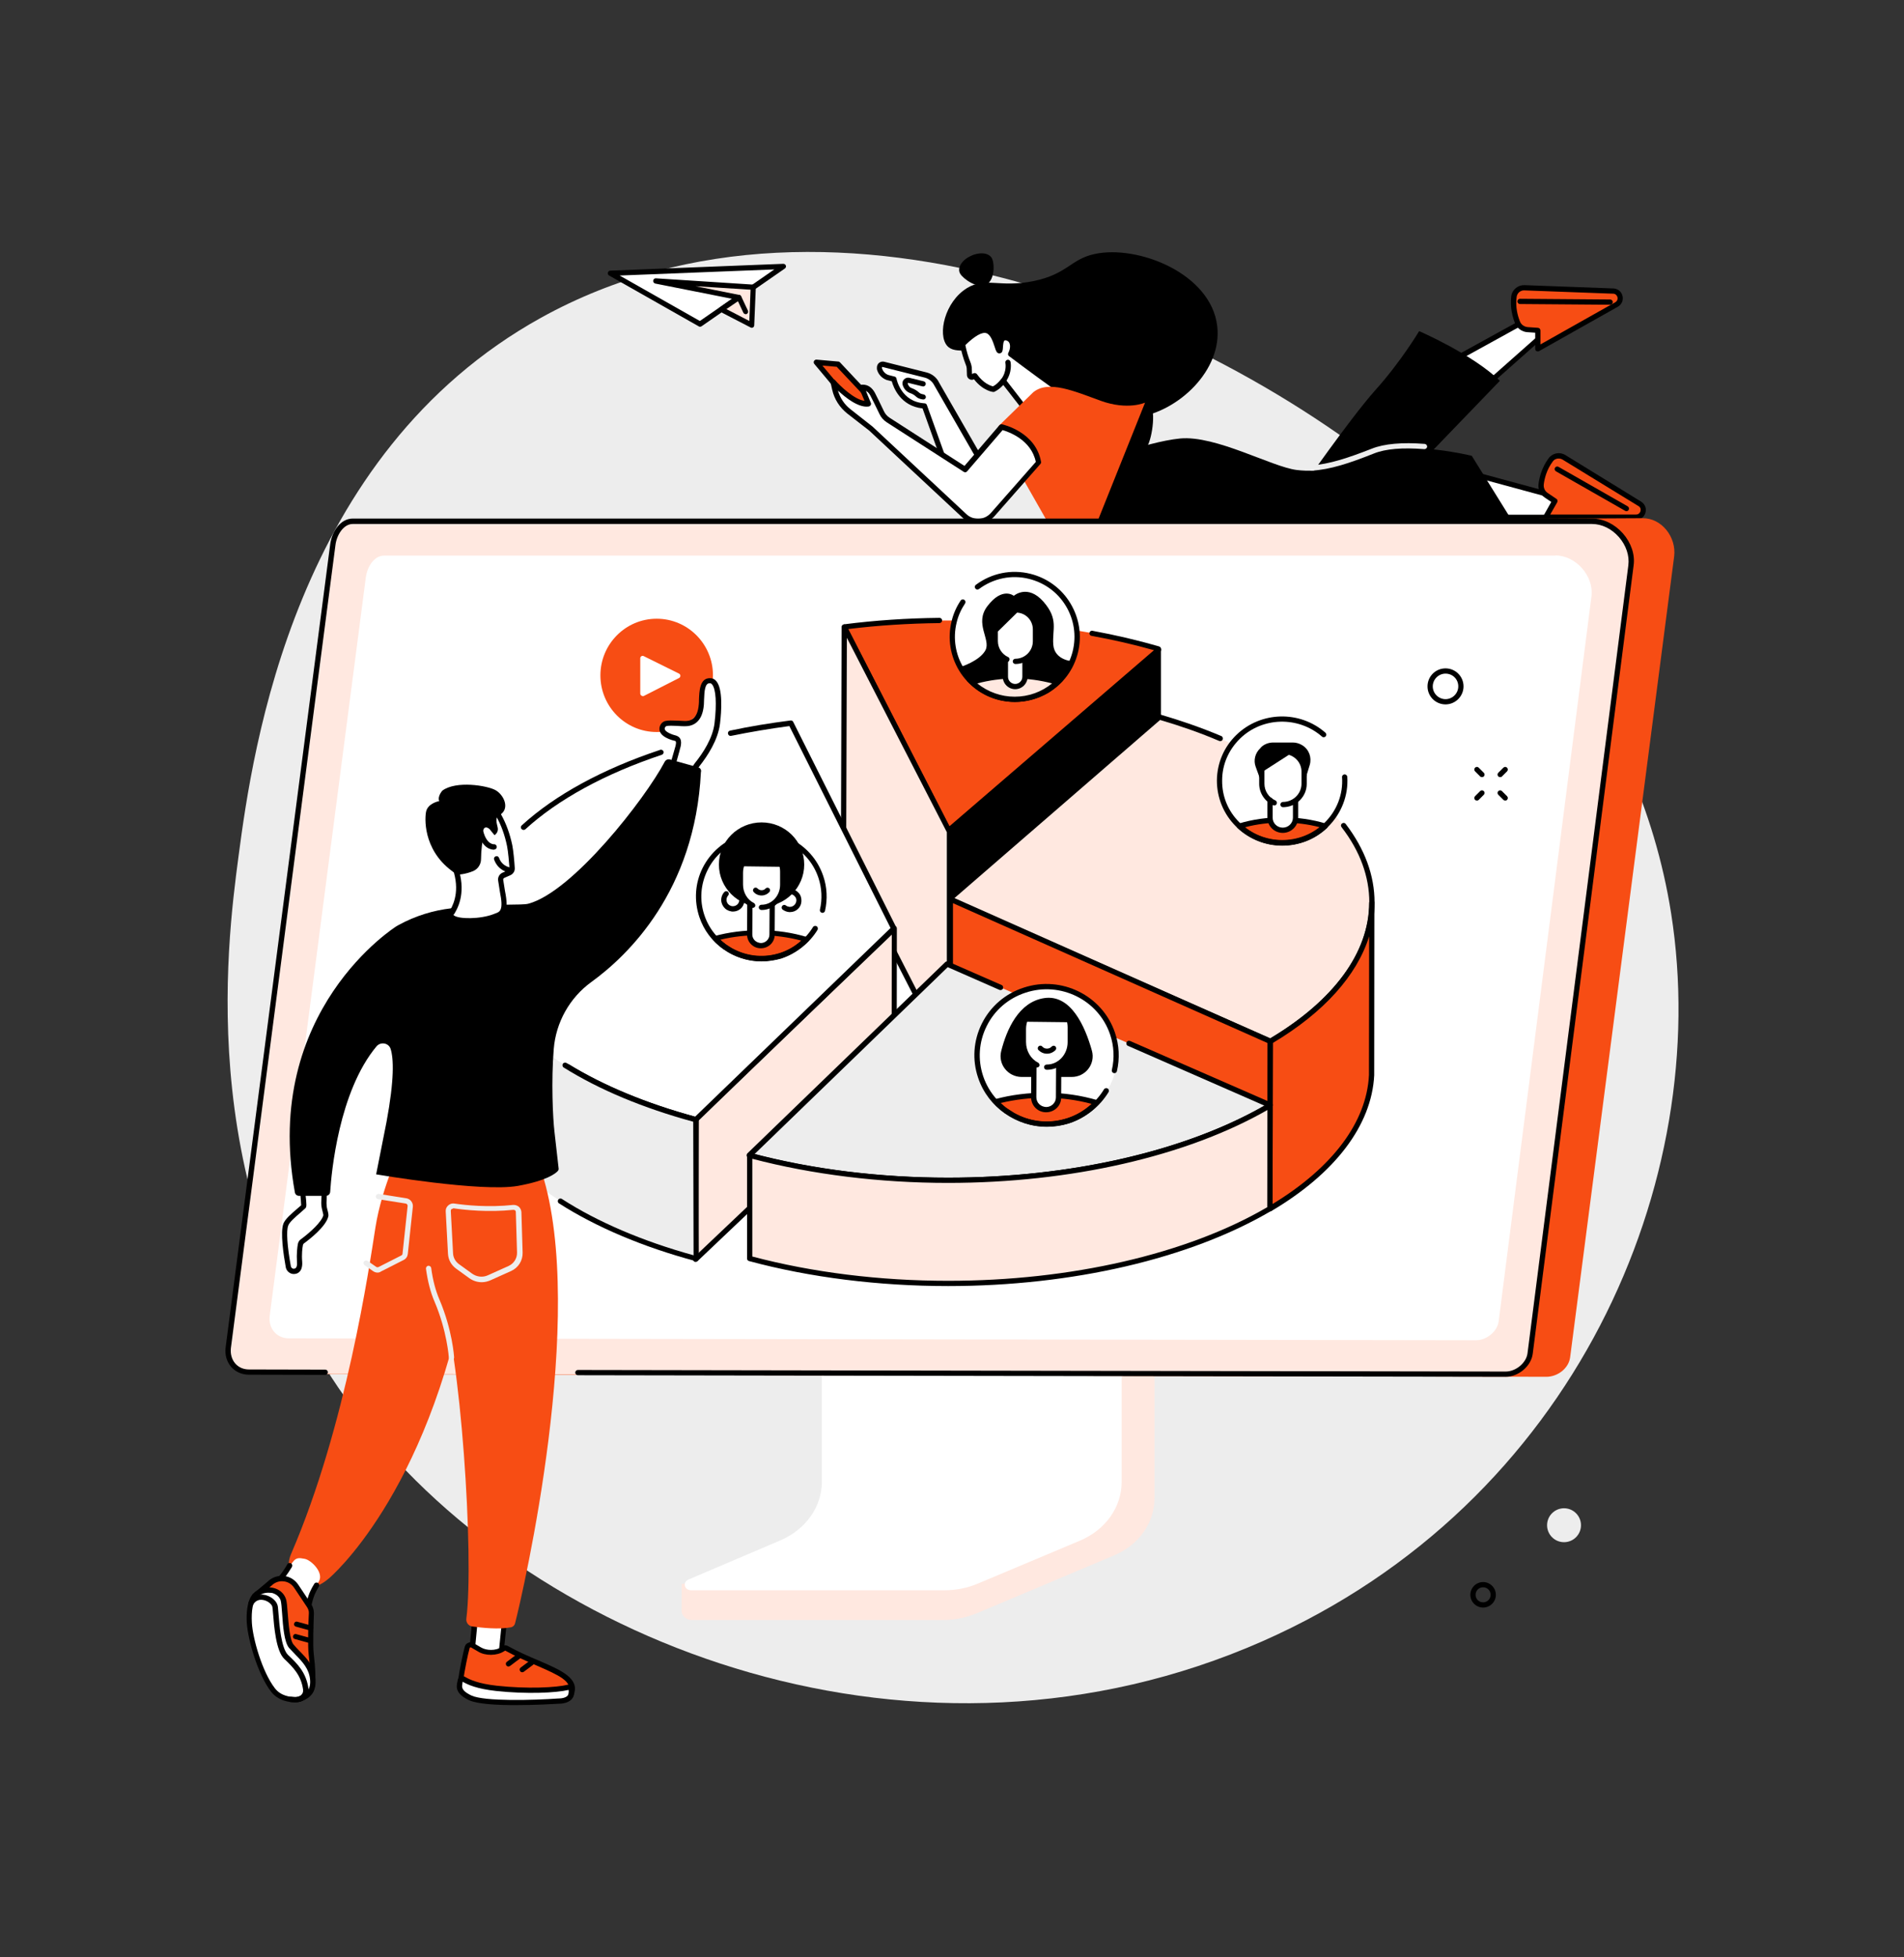
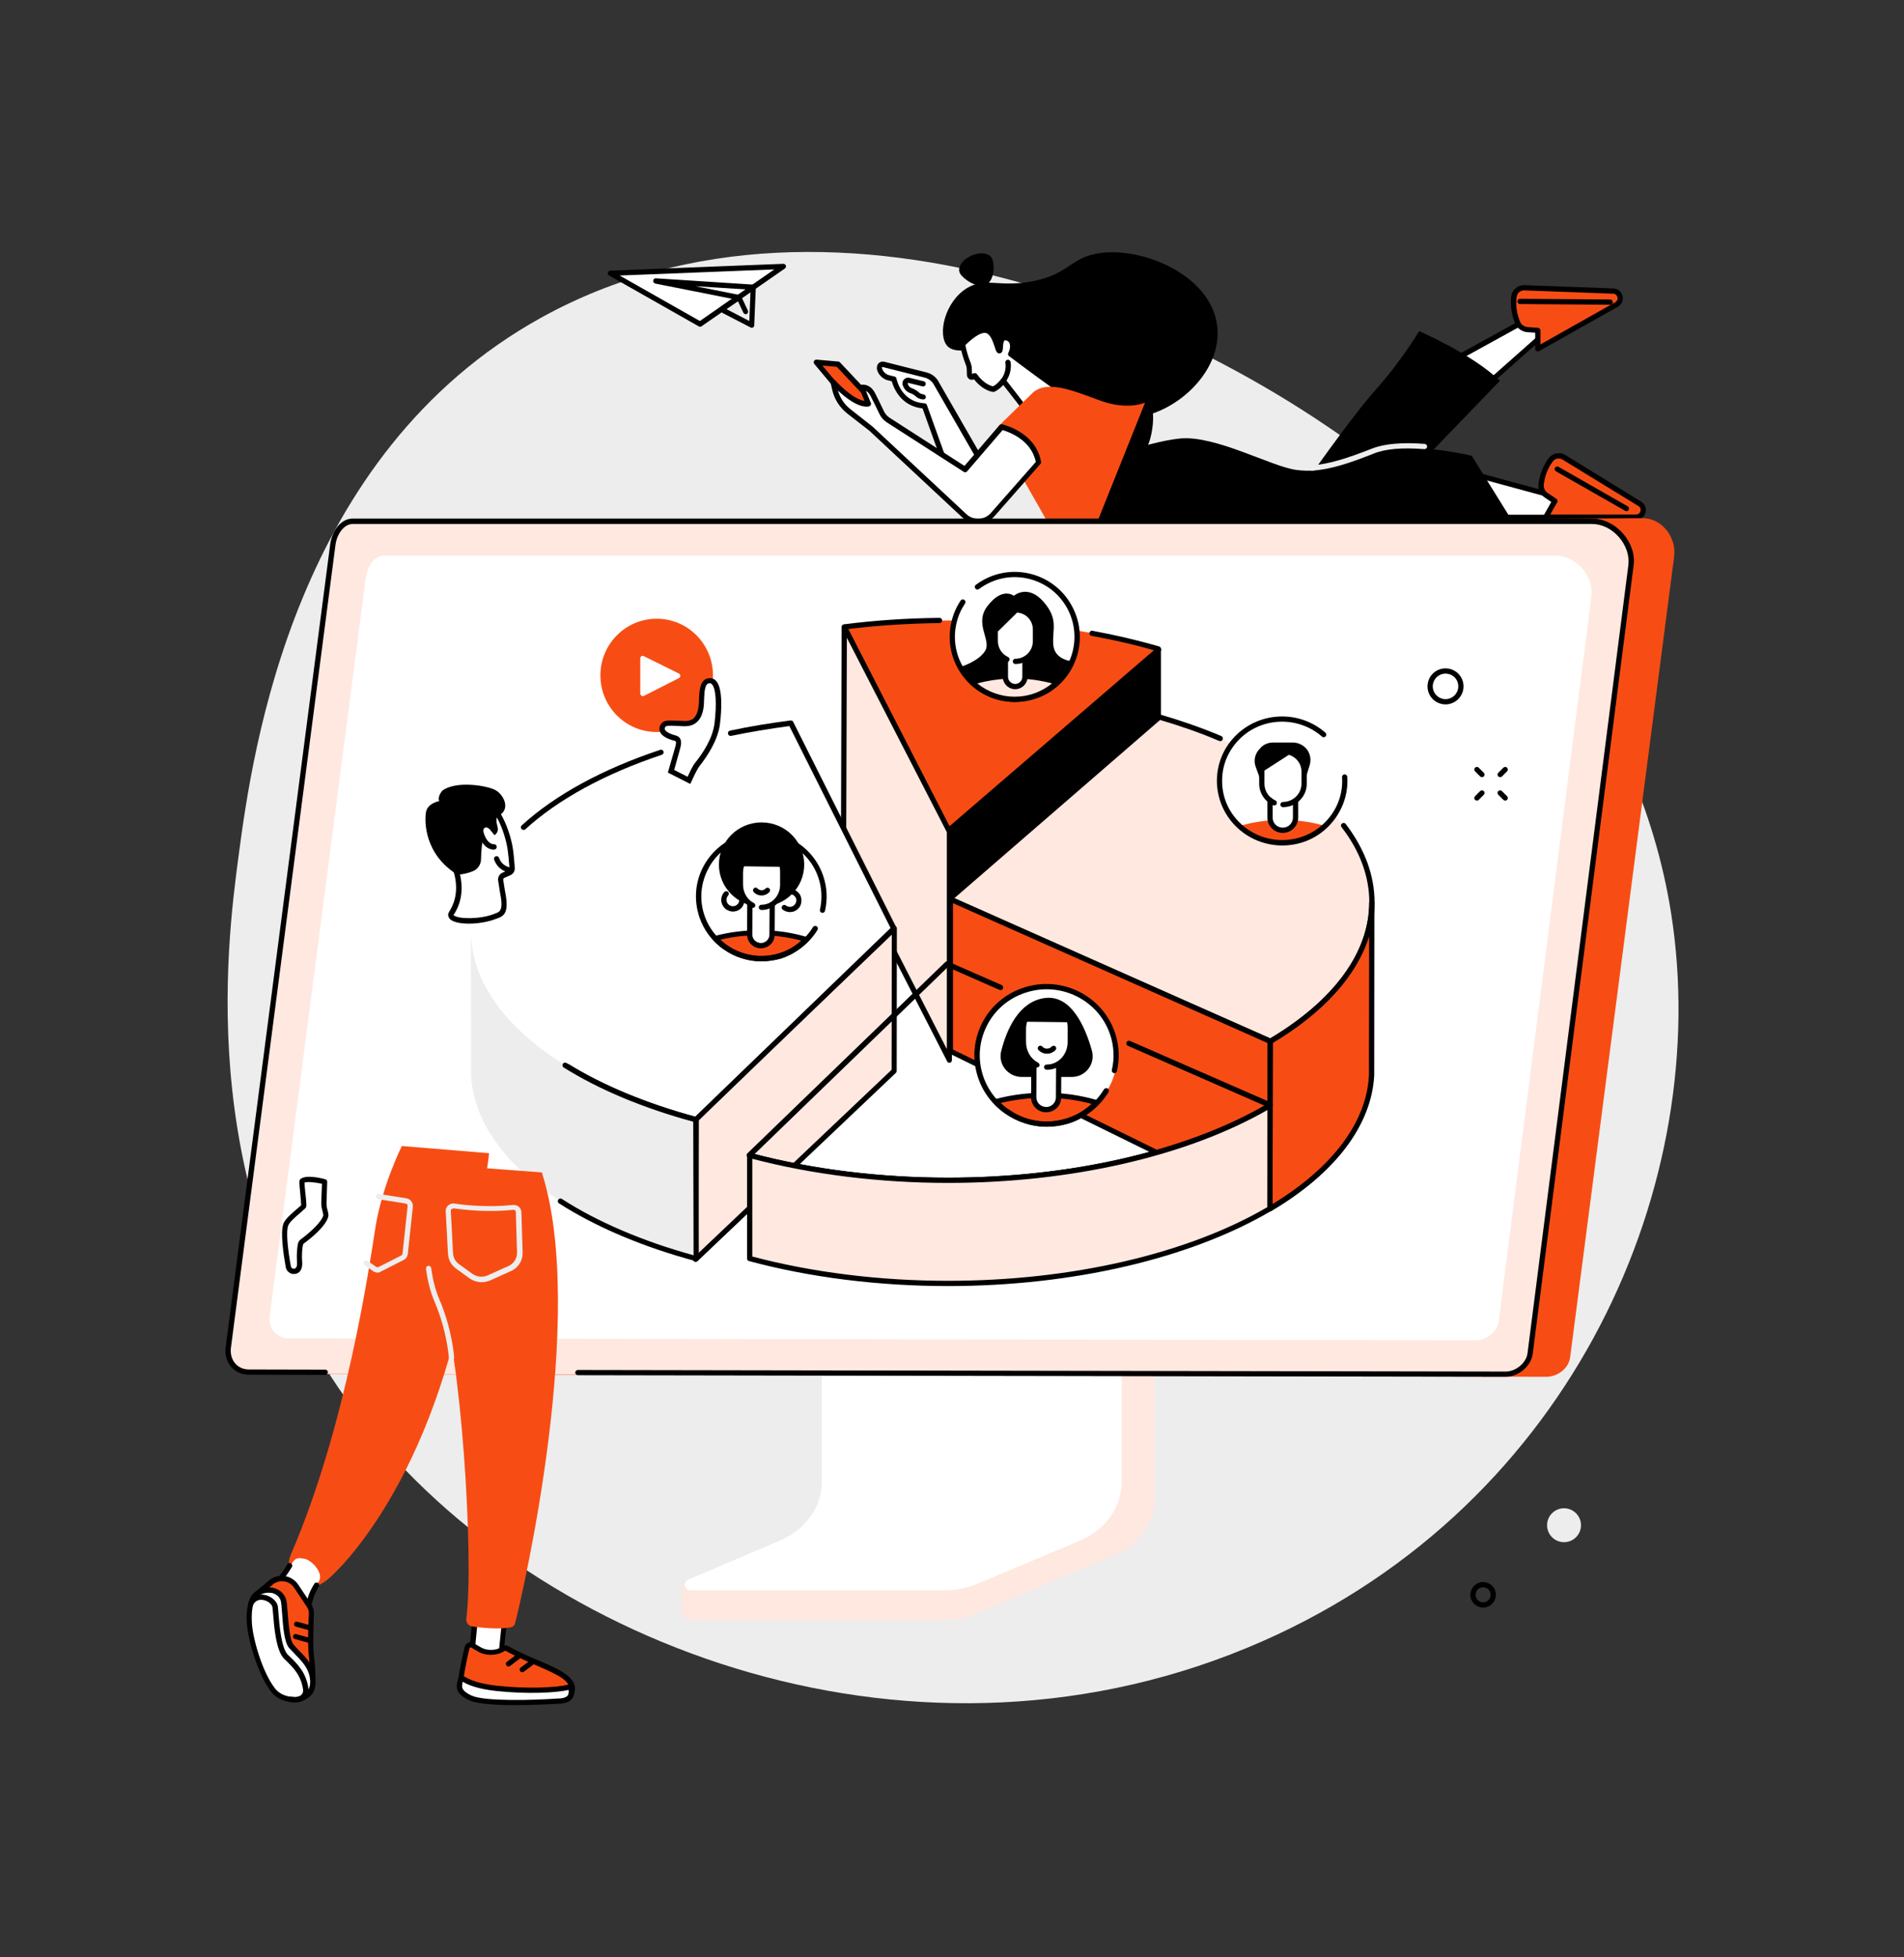
<svg xmlns="http://www.w3.org/2000/svg" version="1.1" x="0px" y="0px" viewBox="0 0 1089.3 1119.5" style="enable-background:new 0 0 1089.3 1119.5;" xml:space="preserve">
  <rect x="0" y="0" width="1089.3" height="1119.5" fill="#333333" stroke="none" />
  <style type="text/css">
	.st0{fill:#FFFFFF;}
	.st1{fill:#EDEDED;}
	.st2{fill:#F74D14;}
	.st3{fill:#FFE8E0;}
	.st4{fill:#FF4F14;}
</style>
  <g id="Background">
</g>
  <g id="Text">
</g>
  <g id="Illustration">
    <g id="Target_audience">
      <path class="st1" d="M309.6,181.7c168.6-93.3,394.4,3.6,512.1,111c33.6,30.7,115.1,107.2,134.4,229.9    C980,675,901.7,859.7,722.2,938.8c-195.4,86-413.8,4.5-516.1-127.8c-95.6-123.7-76.5-269.4-69.6-321.5    C144.6,428.4,168.4,259.9,309.6,181.7z" />
      <g>
        <g>
          <g>
            <path d="M594.2,218.4c6.9,7.3,32.7,23.7,56.4,20.3c23.7-3.4,48.7-27,45.8-52.1c-3.5-30.3-45.6-46.7-70.2-41.3       c-13.8,3-15.5,11.5-35,15.5c-19.5,3.9-27.3-2.5-38,4c-12.8,7.9-16.8,26.5-11.4,32.9c4.9,5.7,14.7,0,30.4,5.6       c2.9,1.1,5.2,2.2,7.1,3.4C587.6,212,592.9,217.1,594.2,218.4z" />
            <path d="M549.3,156.5c1.8,3.1,9.9,8.8,14.9,6.3c5-2.5,4.9-12.2,3.2-15.2c-1.8-3.1-7.2-3.6-12.2-1.1       C550.1,148.9,547.5,153.4,549.3,156.5z" />
          </g>
          <g>
            <g>
              <g>
                <path class="st0" d="M565,189.1c4.7,1.8,5.6,11.7,6.9,11.4c1-0.2-0.2-6,2.3-7.3c1.2-0.6,2.7,0,3.5,0.6c1.9,1.5,2.4,5,0.6,8.5         c5.3,4,10.8,8,16.2,12.1c6.5,4.8,13,9.5,19.4,14l-25.2,8.3l-14.8-19c-1.5,1.9-3.4,3.7-5.6,4.8c0,0-5.5-0.4-10.7-7.7l-1.2,0.5         c-0.9,0.3-1.8-0.3-1.8-1.2l-0.1-3.1c0-1.2-0.3-2.3-0.7-3.4c-1.2-3-2.3-6.5-3.1-10.8C558.7,188.8,562.8,188.3,565,189.1z" />
                <path d="M588.8,238.3c-0.5,0-0.9-0.2-1.2-0.6L574,220.2c-1.5,1.6-3.1,2.9-4.9,3.8c-0.2,0.1-0.5,0.2-0.8,0.2         c-0.2,0-5.8-0.5-11.1-7.3l-0.1,0.1c-0.9,0.4-1.8,0.3-2.6-0.2c-0.8-0.5-1.3-1.4-1.3-2.3l-0.1-3.1c0-1-0.2-2-0.6-2.9         c-1.3-3.3-2.4-7-3.2-11.1c-0.1-0.5,0.1-1,0.4-1.3c6.9-7,12.1-9.6,15.9-8.1c0,0,0,0,0,0c3,1.2,4.6,4.6,5.6,7.6         c0.3-1.4,0.9-2.7,2.2-3.4c1.7-0.9,3.8-0.3,5.1,0.8c2.4,1.8,3,5.6,1.6,9.2c5,3.8,10.2,7.6,15.3,11.3c6.4,4.7,12.9,9.4,19.4,14         c0.5,0.3,0.7,0.9,0.6,1.4c-0.1,0.6-0.5,1-1,1.2l-25.2,8.3C589.1,238.3,589,238.3,588.8,238.3z M574,216.3         C574,216.3,574,216.3,574,216.3c0.5,0,0.9,0.2,1.2,0.6l14.1,18.2l21.3-7c-5.7-4.1-11.4-8.2-17-12.3c-5.4-4-10.9-8-16.3-12.1         c-0.6-0.4-0.8-1.2-0.4-1.9c1.5-2.9,1.1-5.7-0.2-6.6c-0.6-0.4-1.5-0.7-1.9-0.5c-0.8,0.4-0.9,2.7-1,3.9         c-0.1,1.7-0.2,3.2-1.7,3.5c-1.8,0.3-2.3-1.4-3.1-3.9c-0.9-2.7-2.2-6.7-4.6-7.6v0c-2.4-0.9-6.7,1.5-12.1,6.8         c0.7,3.6,1.7,6.9,2.9,9.8c0.5,1.3,0.8,2.6,0.8,3.9l0.1,2.8l1-0.4c0.6-0.3,1.4,0,1.8,0.5c3.9,5.5,8,6.7,9.2,7         c1.7-0.9,3.2-2.3,4.7-4.2C573.2,216.5,573.6,216.3,574,216.3z M572.7,199.5L572.7,199.5L572.7,199.5z" />
              </g>
              <g>
                <path class="st0" d="M576.7,207.3c0,0,1.2,5.3-2.6,10.5L576.7,207.3z" />
                <path d="M574,219.3c-0.3,0-0.6-0.1-0.9-0.3c-0.7-0.5-0.8-1.4-0.3-2.1c3.4-4.6,2.4-9.2,2.4-9.3c-0.2-0.8,0.3-1.6,1.1-1.8         c0.8-0.2,1.6,0.3,1.8,1.1c0.1,0.2,1.3,6-2.9,11.7C575,219.1,574.5,219.3,574,219.3z" />
              </g>
            </g>
          </g>
        </g>
        <g>
          <g>
            <polygon class="st0" points="827.3,266.9 898.8,286.3 903.7,295.9 828.9,295.9      " />
            <path d="M903.7,297.4h-74.8c-0.8,0-1.5-0.6-1.5-1.4l-1.6-29c0-0.5,0.2-0.9,0.6-1.2c0.4-0.3,0.9-0.4,1.3-0.3l71.5,19.4       c0.4,0.1,0.8,0.4,0.9,0.8l4.9,9.6c0.2,0.5,0.2,1-0.1,1.5C904.7,297.1,904.2,297.4,903.7,297.4z M830.3,294.4h70.9l-3.5-6.8       l-68.8-18.7L830.3,294.4z" />
          </g>
          <g>
            <g>
              <path class="st2" d="M881.7,277c0.4-3.6,1.7-8.9,5.5-13.9c1.8-2.4,5.1-3,7.6-1.4l43.6,26.8c3.2,2.3,1.6,7.5-2.4,7.5h-51.7        l5.2-9.2l-4.9-3.3C882.5,281.9,881.4,279.5,881.7,277z" />
              <path d="M936,297.3h-51.7c-0.5,0-1-0.3-1.3-0.7c-0.3-0.5-0.3-1,0-1.5l4.5-8l-3.7-2.5c-2.6-1.7-4-4.7-3.6-7.8        c0.5-3.7,1.8-9.3,5.8-14.7c2.2-3,6.4-3.8,9.6-1.8l43.6,26.8c0,0,0.1,0,0.1,0.1c2,1.5,2.8,3.9,2,6.3        C940.6,295.8,938.5,297.3,936,297.3z M886.9,294.3H936c1.4,0,2.2-0.9,2.5-1.8c0.3-0.9,0.2-2.1-0.9-2.9L894,262.9        c-1.9-1.1-4.4-0.7-5.6,1c-3.6,4.8-4.8,9.9-5.2,13.2c0,0,0,0,0,0c-0.2,1.9,0.6,3.8,2.3,4.9l4.9,3.3c0.7,0.4,0.9,1.3,0.5,2        L886.9,294.3z M881.7,277L881.7,277L881.7,277z" />
            </g>
            <path d="M930.5,292.4c-0.3,0-0.5-0.1-0.7-0.2l-39.6-22.6c-0.7-0.4-1-1.3-0.6-2c0.4-0.7,1.3-1,2-0.6l39.6,22.6       c0.7,0.4,1,1.3,0.6,2C931.6,292.1,931,292.4,930.5,292.4z" />
          </g>
          <g>
            <polygon class="st0" points="808.4,218.7 871.8,183.9 884.8,189.8 828.8,239.4      " />
            <path d="M828.8,240.9c-0.4,0-0.8-0.1-1.1-0.4l-20.4-20.7c-0.3-0.3-0.5-0.8-0.4-1.3c0.1-0.5,0.3-0.9,0.8-1.1l63.4-34.9       c0.4-0.2,0.9-0.2,1.3-0.1l13,5.9c0.5,0.2,0.8,0.6,0.9,1.1c0.1,0.5-0.1,1-0.5,1.3l-56,49.6C829.5,240.8,829.1,240.9,828.8,240.9       z M810.9,219.1l18,18.2l53.2-47.1l-10.2-4.7L810.9,219.1z" />
          </g>
          <g>
            <g>
              <path class="st2" d="M868.2,184.4c-1.4-3.3-2.8-8.6-2.1-14.8c0.4-2.9,3-5.1,5.9-5l51.2,1.9c4,0.5,5,5.7,1.6,7.7l-45.1,25.4        l0-10.6l-5.9-0.4C871.4,188.3,869.2,186.8,868.2,184.4z" />
              <path d="M879.8,201c-0.3,0-0.5-0.1-0.8-0.2c-0.5-0.3-0.7-0.8-0.7-1.3l0-9.2l-4.5-0.3c-3.1-0.2-5.8-2.2-7-5c0,0,0,0,0,0        c-1.4-3.5-3-9-2.2-15.6c0.5-3.7,3.8-6.4,7.5-6.3l51.2,1.9c0,0,0.1,0,0.1,0c2.5,0.3,4.4,2,4.9,4.5c0.5,2.4-0.6,4.8-2.8,6        l-45.1,25.4C880.3,201,880,201,879.8,201z M869.6,183.9c0.7,1.8,2.4,3,4.4,3.2l5.9,0.4c0.8,0.1,1.4,0.7,1.4,1.5l0,8l42.8-24.1        c1.2-0.7,1.5-1.9,1.3-2.8c-0.2-0.9-0.9-1.9-2.2-2.1l-51.1-1.9c-2.2-0.1-4.1,1.5-4.4,3.7C866.9,175.7,868.3,180.7,869.6,183.9        L869.6,183.9z" />
            </g>
            <path d="M921.2,174.3C921.2,174.3,921.2,174.3,921.2,174.3l-51.6-0.4c-0.8,0-1.5-0.7-1.5-1.5c0-0.8,0.7-1.5,1.5-1.5l51.6,0.4       c0.8,0,1.5,0.7,1.5,1.5C922.7,173.6,922,174.3,921.2,174.3z" />
          </g>
          <path d="M743.7,280.6c0,0,28.5-41,43.1-57.4c14.7-16.3,25.1-33.8,25.1-33.8s30.2,13,46.2,28.4l-69.8,72.4L743.7,280.6z" />
          <path d="M610.5,297.4h248.1h6.2L842,260.7c0,0-36.4-8.9-55.3-1.4c-18.9,7.5-30.9,11.3-45,9.5c-14.1-1.8-46.2-19.9-66.5-18      c-20.4,2-53.7,15.5-53.7,15.5L610.5,297.4z" />
          <path class="st1" d="M750.4,269.2c-0.8,0-1.4-0.6-1.5-1.4c-0.1-0.8,0.6-1.5,1.4-1.6c10.2-0.7,20.8-4.2,34.6-9.6      c7.1-2.8,17.3-3.7,30.2-2.7c0.8,0.1,1.4,0.8,1.4,1.6c-0.1,0.8-0.8,1.4-1.6,1.4c-12.5-1-22.2-0.2-28.9,2.5      c-14.1,5.6-25,9.2-35.5,9.8C750.5,269.2,750.5,269.2,750.4,269.2z" />
          <path d="M648.3,263.2c0,0,6.3-2.3,9.1-10.2c2.8-7.9,4.1-24.2-2.3-22.6c-6.4,1.5-20.1,35.4-20.1,35.4L648.3,263.2z" />
        </g>
        <g>
          <g>
            <g>
              <path class="st0" d="M569.7,278.6l-33.9-59c-1.3-2.5-3.6-4.4-6.4-5.1l-24.2-6.1c-1.1-0.3-2.2,0.6-2.2,1.7v0.7        c0.6,2.4,2.4,4.3,4.8,5.2l3.6,0.9c0,0,2.7,14.5,17.4,15.3l16.7,46.4H569.7z" />
              <path d="M569.7,280.1h-24.2c-0.6,0-1.2-0.4-1.4-1l-16.3-45.5c-12.7-1.3-16.7-12.2-17.6-15.5l-2.7-0.7c0,0-0.1,0-0.1,0        c-2.8-1-5-3.3-5.7-6.2c0-0.1,0-0.2,0-0.4v-0.7c0-1,0.5-2,1.3-2.6c0.8-0.6,1.8-0.8,2.8-0.6l24.2,6.1c3.2,0.8,5.9,2.9,7.3,5.9        l33.9,58.9c0.3,0.5,0.3,1,0,1.5C570.7,279.8,570.2,280.1,569.7,280.1z M546.6,277.1h20.5l-32.6-56.7c-1.1-2.2-3.1-3.8-5.4-4.4        l-24.2-6.1c-0.1,0-0.2,0-0.2,0c0,0-0.1,0.1-0.1,0.2v0.5c0.5,1.8,1.9,3.3,3.7,3.9l3.5,0.9c0.6,0.1,1,0.6,1.1,1.2        c0.1,0.5,2.7,13.3,16.1,14.1c0.6,0,1.1,0.4,1.3,1L546.6,277.1z" />
            </g>
            <path d="M528.3,228.5c-0.1,0-0.1,0-0.2,0c-1.8-0.2-3.2-0.8-4.2-1.8c-0.8-0.8-1.9-1.4-3.3-1.9c-2.1-0.8-3.5-2.4-4.2-4.7       c-0.3-1.1,0-2.3,0.8-3.1c0.8-0.8,2-1.2,3.1-0.9l8.2,2c0.8,0.2,1.3,1,1.1,1.8c-0.2,0.8-1,1.3-1.8,1.1l-8.2-2       c-0.1,0-0.2,0-0.2,0.1c-0.1,0.1-0.1,0.2-0.1,0.2c0.4,1.4,1.1,2.3,2.3,2.7c1.7,0.6,3.1,1.5,4.3,2.6c0.5,0.5,1.4,0.8,2.5,1       c0.8,0.1,1.4,0.9,1.3,1.7C529.6,227.9,529,228.5,528.3,228.5z" />
          </g>
          <path class="st2" d="M627.9,298.2l27.2-67.9c0,0-9.9,4.5-25.2-1c-15.2-5.5-30.1-12.1-38.8-4.9l-20,19.5l5.7,2.2l6.7,24.7      l15.6,27.4H627.9z" />
          <g>
            <g>
              <path class="st2" d="M500.8,231.2l-21.4-22.8l-12.4-1.1c0,0,21.5,25.5,22.1,27.2C489.7,236.2,500.8,231.2,500.8,231.2z" />
              <path d="M489.9,236.3c-0.5,0-0.8-0.1-1.1-0.2c-0.5-0.2-0.9-0.6-1.1-1.2c-0.8-1.6-13.8-17.2-21.8-26.7        c-0.4-0.5-0.5-1.1-0.2-1.7c0.3-0.5,0.9-0.9,1.5-0.8l12.4,1.1c0.4,0,0.7,0.2,1,0.5l21.4,22.8c0.3,0.4,0.5,0.8,0.4,1.3        c-0.1,0.5-0.4,0.9-0.9,1.1C497.5,234.3,492.5,236.3,489.9,236.3z M490.4,233.8c0,0.1,0.1,0.1,0.1,0.2        C490.5,233.9,490.5,233.9,490.4,233.8z M470.5,209.1c7.5,8.9,17.6,21,19.7,24.2c1.3-0.1,4.8-1.3,8.1-2.7l-19.6-20.8        L470.5,209.1z" />
            </g>
            <g>
              <path class="st0" d="M573.1,244.3c0,0,18.3,3.9,21.1,20.3l-26.2,29.8c-4.2,4.8-11.5,5.1-16.2,0.8l-53.6-50l-12.6-9.9        c-4.1-3.2-6.9-7.7-8-12.7l-0.9-4c0,0,12.2,13.7,20.2,12.3l-3.8-9.2c0,0,3.7-0.9,6.2,3.7c1,1.8,3.6,7.2,5.2,10.5        c0.8,1.7,2.2,3.2,3.8,4.3l44,28.3L573.1,244.3z" />
              <path d="M559.6,299.7c-3.2,0-6.3-1.2-8.7-3.4l-53.6-50l-12.6-9.8c-4.3-3.4-7.4-8.2-8.6-13.6l-0.9-4c-0.1-0.7,0.2-1.3,0.8-1.7        c0.6-0.3,1.4-0.2,1.8,0.3c2.9,3.3,10.9,11,16.8,11.8l-3-7.1c-0.2-0.4-0.2-0.9,0-1.3c0.2-0.4,0.6-0.7,1-0.8        c0.2,0,4.8-1.1,7.9,4.5c0.9,1.8,3.4,6.7,5.2,10.6c0.7,1.5,1.8,2.8,3.2,3.7l42.9,27.6l20-23.3c0.4-0.4,0.9-0.6,1.5-0.5        c0.8,0.2,19.3,4.4,22.3,21.5c0.1,0.4-0.1,0.9-0.4,1.2l-26.2,29.8c-2.3,2.6-5.5,4.2-9,4.3C560.1,299.7,559.8,299.7,559.6,299.7        z M479.4,223.4c1.2,4.2,3.7,8,7.2,10.7l12.6,9.9c0,0,0.1,0.1,0.1,0.1l53.6,50c1.9,1.8,4.5,2.7,7.1,2.6        c2.7-0.1,5.1-1.3,6.9-3.3l25.7-29.2c-2.6-12.7-15.6-17.2-19-18.2l-20.3,23.6c-0.5,0.6-1.3,0.7-1.9,0.3l-44-28.3        c-1.9-1.2-3.4-2.9-4.3-4.9c-1.5-3.1-4.2-8.7-5.2-10.5c-0.8-1.5-1.7-2.2-2.5-2.6l2.8,6.8c0.2,0.4,0.2,0.9-0.1,1.3        c-0.2,0.4-0.6,0.7-1.1,0.8C491.3,233.4,483.9,227.6,479.4,223.4z" />
            </g>
          </g>
        </g>
      </g>
      <g>
        <g>
          <g>
            <path class="st3" d="M658.7,710.4l-169.8,1.1c-1.1,0-1.5,1-1.5,2V858c0,13.8-96.5,49.8-97.4,47.9l-0.1,15.3       c0,2.8,2.5,5.4,5.7,5.4h2.1c0,0,0,0,0,0h142.4c6.6,0,13.1-1.5,19.1-4l78.3-33c14.1-5.9,23-18.7,23-32.6V712.5       C660.5,711.5,659.8,710.4,658.7,710.4z" />
            <path class="st0" d="M470.2,703.1v144.5c0,14.2-9.2,27.2-23.6,33.4l-52.8,22.5c-3.4,1.5-2.3,6.1,1.6,6.1h145.1       c6.5,0,13-1.3,18.9-3.8l58.5-24.6c14.5-6.1,23.8-19.1,23.8-33.5V703.1c0-0.6-0.5-1.1-1.2-1.1h-169       C470.7,702,470.2,702.5,470.2,703.1z" />
          </g>
          <g>
            <path class="st2" d="M152.8,785.9l731.9,1.6c6.4,0,12.8-4.8,13.6-11.2l59.5-458c1.4-11.1-7.2-22.1-18.2-21.9l-723.4,3.8       L152.8,785.9z" />
            <path class="st3" d="M910.8,299.1c12.6,0,24,12.8,22.4,25.3l-57.7,450.8c-0.8,6.4-7.6,11.8-14,11.8l-718.9-1.2       c-7.7,0-12.8-6.4-11.8-14l59.8-459.2c0.8-6.4,5-13.5,11.4-13.5H910.8z" />
            <path d="M861.4,787.5l-530.8-0.9c-0.8,0-1.5-0.7-1.5-1.5c0-0.8,0.7-1.5,1.5-1.5c0,0,0,0,0,0l530.8,0.9c5.9,0,11.8-5,12.5-10.4       l57.7-450.8c0.7-5.5-1.3-11.4-5.4-16.1c-4.2-4.8-9.8-7.5-15.4-7.5h-709c-5.2,0-9.2,6.2-9.9,12.2L132.1,771       c-0.4,3.4,0.5,6.6,2.5,8.9c1.9,2.2,4.7,3.4,7.8,3.4l43.7,0.1c0.8,0,1.5,0.7,1.5,1.5c0,0.8-0.7,1.5-1.5,1.5c0,0,0,0,0,0       l-43.7-0.1c-4,0-7.6-1.6-10.1-4.4c-2.6-3-3.8-7.1-3.2-11.3l59.8-459.2c0.9-7.2,5.8-14.8,12.9-14.8h709c6.5,0,12.9,3.1,17.7,8.5       c4.7,5.4,7,12.1,6.1,18.4l-57.7,450.8C876,781.4,868.8,787.5,861.4,787.5z" />
            <path class="st0" d="M889.9,317.7c11.6,0,22,11.7,20.6,23.3l-53.1,414.8c-0.8,5.9-7,10.8-12.9,10.8l-679.3-1.1       c-7.1,0-11.8-5.9-10.9-12.9l55-422.4c0.8-5.9,4.6-12.4,10.5-12.4H889.9z" />
          </g>
        </g>
        <g>
          <g>
            <g>
              <path class="st2" d="M483.1,358.6c19-2.4,38.9-3.7,59.4-3.7c43.8,0,84.8,5.9,120.3,16.1c0.3,0.1,0.4,0.5,0.1,0.6L542.8,475        L483.1,358.6z" />
              <path d="M542.8,476.5c-0.1,0-0.2,0-0.3,0c-0.5-0.1-0.8-0.4-1-0.8l-59.7-116.4c-0.2-0.4-0.2-1,0-1.4c0.2-0.4,0.7-0.7,1.1-0.8        c17.8-2.3,36.2-3.5,54.6-3.7c0.9,0,1.5,0.7,1.5,1.5c0,0.8-0.7,1.5-1.5,1.5c-17.6,0.2-35.2,1.3-52.2,3.4l57.9,112.8l117-100.7        c-11.4-3.2-23.4-6-35.7-8.2c-0.8-0.1-1.4-0.9-1.2-1.7c0.1-0.8,0.9-1.4,1.7-1.2c13.1,2.4,25.9,5.4,38,8.9        c0.7,0.2,1.2,0.7,1.3,1.4c0.1,0.7-0.1,1.4-0.6,1.8l-120,103.3C543.5,476.4,543.1,476.5,542.8,476.5z M662.3,372.5L662.3,372.5        L662.3,372.5z" />
              <g>
                <polygon class="st3" points="482.6,488 483.1,358.6 543.2,475.6 543.2,606.4        " />
                <path d="M543.2,607.9c-0.6,0-1.1-0.3-1.3-0.8l-60.6-118.3c-0.1-0.2-0.2-0.4-0.2-0.7l0.4-129.4c0-0.7,0.5-1.3,1.1-1.5         c0.7-0.2,1.4,0.2,1.7,0.8l60.1,117c0.1,0.2,0.2,0.4,0.2,0.7v130.7c0,0.7-0.5,1.3-1.1,1.5         C543.4,607.8,543.3,607.9,543.2,607.9z M484.1,487.6l57.6,112.5V476l-57.2-111.2L484.1,487.6z" />
              </g>
              <polygon points="543,475.5 664.2,371.3 664.2,493.8 542.6,596.2       " />
            </g>
            <g>
              <path class="st3" d="M726.8,595.6L544.2,515c-0.6-0.3-0.7-1.1-0.2-1.5l119.3-103.3c72.6,21.1,121.5,60.7,121.5,106        C784.8,546.5,763,574.3,726.8,595.6z" />
              <path d="M726.8,597.1c-0.2,0-0.4,0-0.6-0.1l-182.5-80.6c-0.8-0.3-1.3-1-1.4-1.9c-0.1-0.8,0.2-1.6,0.8-2.2l119.3-103.3        c0.4-0.3,0.9-0.4,1.4-0.3c12.3,3.6,24,7.7,34.9,12.3c0.8,0.3,1.1,1.2,0.8,2c-0.3,0.8-1.2,1.1-2,0.8        c-10.5-4.5-21.9-8.5-33.8-12L545.7,514l181,79.9c36.5-21.8,56.7-49.3,56.7-77.7c0-14.8-5.3-29.4-15.9-43.1        c-0.5-0.7-0.4-1.6,0.3-2.1c0.7-0.5,1.6-0.4,2.1,0.3c10.9,14.3,16.5,29.4,16.5,44.9c0,29.7-20.9,58.3-58.8,80.7        C727.3,597.1,727,597.1,726.8,597.1z" />
              <g>
                <polygon class="st2" points="726.7,595.6 726.7,691.2 543.7,601.2 543.7,514.3        " />
                <path d="M726.7,692.7c-0.2,0-0.5-0.1-0.7-0.2l-183-90c-0.5-0.3-0.8-0.8-0.8-1.3v-86.9c0-0.5,0.3-1,0.7-1.3         c0.4-0.3,1-0.3,1.4-0.1l183,81.3c0.5,0.2,0.9,0.8,0.9,1.4v95.6c0,0.5-0.3,1-0.7,1.3C727.3,692.6,727,692.7,726.7,692.7z          M545.2,600.3l180,88.5v-92.2l-180-80V600.3z" />
              </g>
              <g>
                <path class="st2" d="M726.5,691.4c35.1-20.6,56.8-47.2,58.2-76.4l0.1-98.8c0,30.3-21.9,58.1-58.1,79.4L726.5,691.4z" />
                <path d="M726.5,692.9c-0.3,0-0.5-0.1-0.7-0.2c-0.5-0.3-0.8-0.8-0.8-1.3l0.3-95.7c0-0.5,0.3-1,0.7-1.3         c36.9-21.8,57.3-49.5,57.3-78v-0.1c0-0.8,0.7-1.5,1.5-1.5c0,0,0,0,0,0c0.8,0,1.5,0.7,1.5,1.5v0c0,0,0,0.1,0,0.1l-0.1,98.7         c-1.5,28.6-22.4,56.1-59,77.7C727,692.8,726.8,692.9,726.5,692.9z M728.3,596.5l-0.3,92.2c34.3-20.8,53.9-46.9,55.2-73.8         l0.1-79.3C776.3,558,757.4,579.1,728.3,596.5z" />
              </g>
            </g>
            <g>
              <g>
                <polygon class="st3" points="511.7,531.1 398.3,639.7 398,720.3 511.6,612.5        " />
                <path d="M398,721.8c-0.2,0-0.4,0-0.6-0.1c-0.6-0.2-0.9-0.8-0.9-1.4l0.3-80.6c0-0.4,0.2-0.8,0.5-1.1L510.6,530         c0.4-0.4,1.1-0.5,1.6-0.3c0.6,0.2,0.9,0.8,0.9,1.4l-0.1,81.5c0,0.4-0.2,0.8-0.5,1.1L399,721.4         C398.8,721.6,398.4,721.8,398,721.8z M399.8,640.4l-0.3,76.4l110.6-104.9l0.1-77.3L399.8,640.4z" />
              </g>
              <path class="st0" d="M398.1,640.4c-76.6-20.6-128.7-61.2-128.7-108c0-57.2,77.9-105.3,183.1-118.6l58.9,117.4L398.1,640.4z" />
              <path d="M398.1,641.9c-0.1,0-0.3,0-0.4-0.1c-28.4-7.6-53.2-17.9-73.8-30.4c-0.7-0.4-0.9-1.4-0.5-2.1c0.4-0.7,1.4-0.9,2.1-0.5        c20.1,12.3,44.4,22.3,72.2,29.9l111.8-107.9l-57.9-115.5c-11.3,1.5-22.5,3.4-33.3,5.6c-0.8,0.2-1.6-0.3-1.8-1.2        c-0.2-0.8,0.3-1.6,1.2-1.8c11.2-2.4,22.8-4.3,34.6-5.8c0.6-0.1,1.2,0.2,1.5,0.8l58.9,117.4c0.3,0.6,0.2,1.3-0.3,1.8        L399.1,641.5C398.9,641.7,398.5,641.9,398.1,641.9z" />
              <path d="M299.5,474.7c-0.4,0-0.8-0.2-1.1-0.5c-0.6-0.6-0.5-1.6,0.1-2.1c19-17.4,46.4-32.3,79.2-43.2c0.8-0.3,1.6,0.2,1.9,0.9        c0.3,0.8-0.2,1.6-0.9,1.9c-32.4,10.8-59.4,25.5-78.1,42.6C300.3,474.6,299.9,474.7,299.5,474.7z" />
              <path class="st1" d="M398.1,640.4c-76.3-20.5-128.4-60.9-128.7-107.5l0.1,81.8c2.1,45.7,53.7,85.1,128.9,105.3L398.1,640.4z" />
              <path d="M398.3,721.4c-0.1,0-0.3,0-0.4-0.1c-30-8-57-19.5-78.1-33c-0.7-0.4-0.9-1.4-0.4-2.1c0.4-0.7,1.4-0.9,2.1-0.4        c20.3,13.1,46.3,24.2,75.3,32.2l-0.2-76.4c-28.6-7.8-53.6-18.2-74.1-31c-0.7-0.4-0.9-1.4-0.5-2.1c0.4-0.7,1.4-0.9,2.1-0.5        c20.6,12.8,45.6,23.2,74.4,31c0.7,0.2,1.1,0.8,1.1,1.4l0.2,79.5c0,0.5-0.2,0.9-0.6,1.2C398.9,721.3,398.6,721.4,398.3,721.4z" />
            </g>
            <g>
-               <path class="st1" d="M726.8,632.2c-44.5,26.2-110.6,42.9-184.4,42.9c-41.1,0-79.8-5.2-113.7-14.3L542,551.5L726.8,632.2z" />
              <path d="M542.4,676.6c-39.8,0-79.2-4.9-114.1-14.3c-0.5-0.1-0.9-0.5-1.1-1.1c-0.1-0.5,0-1.1,0.4-1.5l113.2-109.4        c0.4-0.4,1.1-0.5,1.6-0.3l30.6,13.4c0.8,0.3,1.1,1.2,0.8,2c-0.3,0.8-1.2,1.1-2,0.8l-29.6-13L431.7,660.1        c34,8.9,72.2,13.5,110.7,13.5c69.4,0,135.2-15,181-41.2l-78.1-34.2c-0.8-0.3-1.1-1.2-0.8-2c0.3-0.8,1.2-1.1,2-0.8l80.8,35.3        c0.5,0.2,0.9,0.7,0.9,1.3c0,0.6-0.2,1.1-0.7,1.4C681.2,660.9,613.7,676.6,542.4,676.6z" />
              <g>
                <path class="st3" d="M428.9,660.9l0,59c33.9,9.1,72.5,14.2,113.5,14.2c73.6,0,139.6-16.6,184.1-42.7c0,0,0.2-59.1,0.1-59         c-44.5,26.2-110.5,42.8-184.2,42.8C501.4,675.1,462.8,670,428.9,660.9C428.9,660.9,428.9,660.9,428.9,660.9z" />
                <path d="M542.4,735.6c-39.7,0-79-4.9-113.9-14.3c-0.7-0.2-1.1-0.8-1.1-1.4l0-58.8c0-0.3,0-0.5,0.1-0.8c0.3-0.7,1.1-1,1.8-0.9         c34.6,9.3,73.7,14.2,113.1,14.2c70.6,0,137.5-15.5,183.4-42.6c0.5-0.3,1-0.3,1.5,0c0.8,0.4,0.8,0.4,0.8,3.8         c0,1.6,0,3.9,0,6.7c0,5.5,0,12.9,0,20.3c0,14.8-0.1,29.5-0.1,29.5c0,0.5-0.3,1-0.7,1.3C680.9,719.9,613.5,735.6,542.4,735.6z          M430.4,718.7c34.3,9.1,73,13.9,112,13.9c70.2,0,136.7-15.3,182.6-42.1c0-17.2,0.1-46.8,0.1-55.6         c-46.3,26.5-112.7,41.7-182.7,41.7c-39,0-77.7-4.8-112-13.8L430.4,718.7z" />
              </g>
            </g>
          </g>
          <g>
            <path class="st0" d="M417.7,482.4c-14.3,8.2-21.4,25.4-16.2,41.7c2.4,7.4,7,13.4,12.8,17.7c0.2,0.1,0.3,0.2,0.5,0.3l3.1,2       c8.5,4.8,18.9,6.2,29,3.1c19-6,29.7-28.2,23.4-44.8c-5-13-10.6-17.9-20.9-22.3C433.6,473.2,417.7,482.4,417.7,482.4z" />
            <g>
              <path class="st2" d="M435.1,533.4c-9.2,0-18,1.1-25.9,3.3c1.6,1.7,3.3,3.3,5.2,4.6c0.2,0.1,0.3,0.2,0.5,0.3l3.1,2        c8.5,4.8,18.4,6.2,28.5,3.1c5.8-1.8,10.9-5.2,14.9-9.5C453.2,534.8,444.6,533.5,435.1,533.4z" />
              <path d="M435.6,549.9c-6.4,0-12.7-1.7-18.4-4.9l-3.1-2c-0.2-0.1-0.4-0.3-0.6-0.4c-1.9-1.4-3.7-3-5.4-4.8        c-0.4-0.4-0.5-0.9-0.3-1.4c0.1-0.5,0.5-0.9,1-1c8.1-2.2,16.8-3.3,25.7-3.3c0.2,0,0.4,0,0.6,0l0,0c9.3,0,18,1.3,26.7,3.9        c0.5,0.1,0.9,0.5,1,1c0.1,0.5,0,1-0.4,1.4c-4.4,4.6-9.7,8-15.5,9.9C443.2,549.3,439.4,549.9,435.6,549.9z M412.1,537.5        c1,0.9,2,1.8,3.1,2.6c0.1,0.1,0.3,0.2,0.4,0.3l3.1,2c8.5,4.8,17.9,5.8,27.2,2.9c4.5-1.4,8.8-3.9,12.5-7.3        c-7.6-2-15.3-3-23.4-3.1C427.2,534.9,419.4,535.7,412.1,537.5z" />
            </g>
            <g>
              <g>
                <ellipse cx="435.7" cy="494.5" rx="24.4" ry="24.1" />
                <path class="st0" d="M447.5,495.8C447.5,495.8,447.5,495.7,447.5,495.8l-23.4-0.3c0,0,0,0,0,0.1c-0.3,1.2-0.5,2.4-0.5,3.6         l0,6.8c0,4.5,2.1,8.5,5.4,10.9l-0.1,17.7c0,3.5,2.9,6.4,6.4,6.4c3.6,0,6.5-2.8,6.5-6.3l0.1-17.4c3.5-2.3,5.9-6.4,5.9-11.1         l0-7.6C447.8,497.5,447.7,496.7,447.5,495.8z" />
                <path d="M435.3,542.4C435.3,542.4,435.3,542.4,435.3,542.4c-2.2,0-4.1-0.8-5.6-2.3c-1.5-1.5-2.3-3.5-2.3-5.6l0.1-17.1         c0-0.8,0.7-1.5,1.5-1.5c0,0,0,0,0,0c0.8,0,1.5,0.7,1.5,1.5l-0.1,17.1c0,1.3,0.5,2.5,1.4,3.4c0.9,0.9,2.2,1.4,3.5,1.5         c0,0,0,0,0,0c2.7,0,4.9-2.2,4.9-4.8l0.1-17.2c0-0.8,0.7-1.5,1.5-1.5c0.8,0,1.5,0.7,1.5,1.5l-0.1,17.2         C443.3,538.9,439.7,542.4,435.3,542.4z" />
                <path d="M435.7,512.2C435.7,512.2,435.7,512.2,435.7,512.2c-1.7,0-3.4-0.7-4.5-2c-0.6-0.6-0.5-1.6,0.1-2.1         c0.6-0.6,1.6-0.5,2.1,0.1c0.6,0.6,1.4,1,2.3,1c0.9,0,1.7-0.3,2.3-1c0.6-0.6,1.5-0.6,2.1-0.1c0.6,0.6,0.6,1.5,0.1,2.1         C439,511.5,437.4,512.2,435.7,512.2z" />
                <path d="M435.7,520.5C435.6,520.5,435.6,520.5,435.7,520.5c-0.9,0-1.6-0.7-1.6-1.5c0-0.8,0.7-1.5,1.5-1.5c0,0,0,0,0.1,0         c5.8,0,10.6-5.1,10.6-11.4l0-7.6c0-3-1-5.8-3-7.9c-1.9-2.1-4.4-3.2-7.1-3.2c0,0,0,0-0.1,0c-6,0-11,5.3-11,11.8l0,6.8         c0,4.5,2.4,8.6,6.2,10.5c0.7,0.4,1,1.3,0.7,2c-0.4,0.7-1.3,1-2,0.7c-4.8-2.4-7.9-7.6-7.9-13.2l0-6.8c0-8.2,6.3-14.8,14-14.8         c0,0,0,0,0.1,0c3.5,0,6.9,1.5,9.3,4.2c2.5,2.7,3.8,6.2,3.8,9.9l0,7.6C449.2,514.1,443.1,520.5,435.7,520.5z" />
              </g>
              <path d="M419.3,521.4c-0.3,0-0.7,0-1-0.1c-1.8-0.3-3.3-1.2-4.4-2.7c-1-1.4-1.5-3.2-1.2-4.9c0.2-1.3,0.8-2.5,1.7-3.5        c0.6-0.6,1.5-0.6,2.1-0.1c0.6,0.6,0.6,1.5,0.1,2.1c-0.5,0.5-0.8,1.2-0.9,1.9c-0.2,1,0.1,1.9,0.6,2.7c0.6,0.8,1.4,1.3,2.4,1.5        c2,0.3,3.9-1,4.2-3c0.1-0.8,0.9-1.4,1.7-1.2c0.8,0.1,1.4,0.9,1.2,1.7C425.4,519.1,422.6,521.4,419.3,521.4z" />
              <path d="M452,521.7c-0.2,0-0.3,0-0.5,0c-1.3-0.1-2.6-0.6-3.7-1.4c-0.7-0.5-0.8-1.5-0.3-2.1c0.5-0.7,1.5-0.8,2.1-0.3        c0.6,0.5,1.3,0.7,2,0.8c2,0.2,3.8-1.4,4-3.4c0.1-1-0.2-1.9-0.9-2.6c-0.6-0.8-1.6-1.2-2.6-1.3c-0.8-0.1-1.4-0.8-1.4-1.6        c0.1-0.8,0.8-1.4,1.6-1.4c1.8,0.1,3.4,1,4.6,2.3c1.2,1.3,1.7,3,1.6,4.8C458.4,519,455.5,521.7,452,521.7z" />
            </g>
            <path d="M435.6,549.8c-15.7,0-30.3-9.8-35.5-25.3c-3.1-9.3-2.5-19.3,1.9-28.1c4.5-8.9,12.2-15.5,21.7-18.7       c19.6-6.4,40.8,4,47.3,23.4c2.2,6.4,2.5,13.3,1,19.9c-0.2,0.8-1,1.3-1.8,1.1c-0.8-0.2-1.3-1-1.1-1.8c1.4-6,1.1-12.4-0.9-18.3       c-6-17.8-25.5-27.4-43.5-21.5c-8.8,2.9-15.9,9-19.9,17.2c-4,8.1-4.7,17.2-1.8,25.8c6,17.8,25.5,27.4,43.5,21.5       c7.8-2.6,14.4-7.8,18.6-14.7c0.4-0.7,1.4-0.9,2.1-0.5c0.7,0.4,0.9,1.4,0.5,2.1c-4.6,7.5-11.8,13.2-20.2,16       C443.5,549.2,439.5,549.8,435.6,549.8z" />
          </g>
          <g>
            <path class="st0" d="M544.9,364.2c0-19.7,16-35.7,35.7-35.7c19.7,0,35.7,16,35.7,35.7c0,19.7-16,35.7-35.7,35.7       C560.8,400,544.9,384,544.9,364.2L544.9,364.2z" />
            <path d="M580.6,401.5c-3,0-6-0.4-9-1.1c-19.9-4.9-32.1-25.1-27.2-45c1-4.3,2.8-8.3,5.2-11.9c0.5-0.7,1.4-0.9,2.1-0.4       c0.7,0.5,0.9,1.4,0.4,2.1c-2.2,3.3-3.9,7-4.8,10.9c-4.5,18.3,6.7,36.9,25,41.4c8.9,2.2,18.1,0.8,25.9-3.9       c7.8-4.7,13.3-12.2,15.5-21.1c2.2-8.9,0.8-18.1-3.9-25.9c-4.7-7.8-12.2-13.3-21.1-15.5c-10-2.5-20.4-0.3-28.6,5.8       c-0.7,0.5-1.6,0.4-2.1-0.3c-0.5-0.7-0.4-1.6,0.3-2.1c9-6.7,20.3-9,31.2-6.3c9.6,2.4,17.8,8.4,22.9,16.9       c5.1,8.5,6.7,18.5,4.3,28.2c-2.4,9.7-8.4,17.8-16.9,23C593.9,399.7,587.3,401.5,580.6,401.5z" />
            <path class="st3" d="M556.1,390.2c6.4,6,15,9.7,24.5,9.7c9.5,0,18.1-3.7,24.5-9.7c-7.4-2.3-15.7-3.6-24.5-3.6       C571.8,386.6,563.5,387.9,556.1,390.2L556.1,390.2z" />
            <path class="st0" d="M580.8,392.7L580.8,392.7c-3.1,0-5.6-2.5-5.6-5.6v-28.8h11.3V387C586.4,390.2,583.9,392.7,580.8,392.7       L580.8,392.7z" />
            <path d="M602.6,368.8c-0.7-8.9,3.2-14.5-5.6-24.6c-9.1-10.4-17-3.4-17-3.4s-6.5-5.4-15.1,5.9c-7.6,10,2.1,19-1.1,25.2       c-3.3,6.2-14.3,9.6-14.3,9.6s3.5,7.1,7.9,10.2H604c0,0,9.6-10.5,9.6-13.5C613.6,378.3,603.3,377.7,602.6,368.8z" />
            <g>
              <path class="st3" d="M556.1,390.2c6.4,6,15,9.7,24.5,9.7c9.5,0,18.1-3.7,24.5-9.7c-7.4-2.3-15.7-3.6-24.5-3.6        C571.8,386.6,563.5,387.9,556.1,390.2z" />
              <path d="M580.6,401.5c-9.5,0-18.6-3.6-25.5-10.2l-1.9-1.8l2.5-0.8c7.8-2.4,16.2-3.6,24.9-3.6s17.1,1.2,24.9,3.6l2.5,0.8        l-1.9,1.8C599.1,397.9,590.1,401.5,580.6,401.5z M559.1,390.9c6.1,4.9,13.6,7.6,21.4,7.6c7.9,0,15.4-2.7,21.4-7.6        c-6.8-1.8-14-2.8-21.4-2.8S565.9,389.1,559.1,390.9z" />
            </g>
            <path class="st0" d="M581.3,348.9h-0.4l-11.5,11.5v6.3c0,4.2,2.3,7.9,5.7,9.9V387c0,3.1,2.5,5.6,5.6,5.6c3.1,0,5.6-2.5,5.6-5.6       v-10.2c3.6-1.9,6-5.7,6-10.1V360C592.4,353.9,587.4,348.9,581.3,348.9z" />
            <path d="M580.8,394.2c-3.9,0-7.1-3.2-7.1-7.1v-10c0-0.8,0.7-1.5,1.5-1.5c0.8,0,1.5,0.7,1.5,1.5v10c0,2.3,1.9,4.1,4.1,4.1       c2.3,0,4.1-1.9,4.1-4.1v-9.9c0-0.8,0.7-1.5,1.5-1.5c0.8,0,1.5,0.7,1.5,1.5v9.9C587.9,391,584.7,394.2,580.8,394.2z" />
            <path d="M580.9,379.8c-0.8,0-1.5-0.7-1.5-1.5s0.7-1.5,1.5-1.5c5.5,0,10-4.5,10-10V360c0-5.1-3.9-9.3-9-9.6l-11,10.8v5.5       c0,3.9,2.3,7.5,5.8,9.1c0.8,0.3,1.1,1.2,0.7,2c-0.3,0.8-1.2,1.1-2,0.7c-4.6-2.1-7.6-6.7-7.6-11.8v-6.1c0-0.4,0.2-0.8,0.4-1.1       l11.9-11.7c0.4-0.4,1-0.4,1.6-0.4c6.7,0.3,12,5.8,12,12.6v6.8C593.9,374,588.1,379.8,580.9,379.8z" />
          </g>
          <g>
            <path class="st0" d="M579,569.9c-15.8,9.1-23.7,28.2-17.9,46.2c2.6,8.2,7.7,14.9,14.2,19.7c0.2,0.1,0.4,0.3,0.5,0.4l3.4,2.2       c9.4,5.3,21,6.9,32.1,3.4c21-6.7,33-31.2,25.9-49.7c-5.5-14.4-11.7-19.8-23.2-24.7C596.6,559.7,579,569.9,579,569.9z" />
            <g>
              <path class="st2" d="M598.3,626.4c-10.2-0.1-19.9,1.3-28.7,3.6c1.7,1.9,3.7,3.6,5.7,5.1c0.2,0.1,0.4,0.3,0.5,0.4l3.4,2.2        c9.4,5.3,20.4,6.9,31.6,3.4c6.5-2,12.1-5.8,16.5-10.5C618.4,628,608.9,626.5,598.3,626.4z" />
              <path d="M598.8,644.5c-7,0-13.8-1.8-20.2-5.5l-3.5-2.2c-0.2-0.1-0.4-0.3-0.6-0.4c-2.1-1.6-4.1-3.4-5.9-5.3        c-0.4-0.4-0.5-0.9-0.3-1.4c0.1-0.5,0.5-0.9,1-1c9.2-2.5,19-3.7,29.1-3.7l0,0c10.3,0.1,19.9,1.5,29.5,4.3c0.5,0.1,0.9,0.5,1,1        c0.1,0.5,0,1-0.4,1.4c-4.8,5.1-10.7,8.9-17.1,10.9C607.1,643.9,602.9,644.5,598.8,644.5z M572.5,630.9        c1.2,1.1,2.4,2.2,3.7,3.1c0.2,0.1,0.3,0.2,0.5,0.3l3.4,2.2c9.5,5.4,20,6.5,30.3,3.2c5.1-1.6,10-4.5,14.1-8.3        c-8.5-2.3-17.1-3.4-26.2-3.5C589.3,627.9,580.7,628.9,572.5,630.9z" />
            </g>
            <g>
              <g>
                <path d="M624.7,601c-3.9-14-12.1-32.4-27.3-30.1c-14.6,2.2-21.5,18-24.6,30.3c-1.9,7.5,3.8,14.7,11.6,14.8L613,616         C621,616.1,626.8,608.6,624.7,601z" />
                <path class="st0" d="M612.1,584.7C612.1,584.7,612.1,584.6,612.1,584.7l-26-0.3c0,0,0,0,0,0.1c-0.3,1.3-0.5,2.6-0.5,4l0,7.5         c0,5,2.4,9.5,6,12l-0.1,19.6c0,3.9,3.2,7.1,7.1,7.1c3.9,0,7.2-3.1,7.2-7l0.1-19.3c3.9-2.5,6.5-7.1,6.5-12.3l0-8.5         C612.4,586.6,612.3,585.7,612.1,584.7z" />
                <path d="M598.5,636.2C598.5,636.2,598.5,636.2,598.5,636.2c-2.4,0-4.5-0.9-6.1-2.5c-1.6-1.6-2.5-3.8-2.5-6.1l0.1-19         c0-0.8,0.7-1.5,1.5-1.5c0.8,0,1.5,0.7,1.5,1.5l-0.1,19c0,1.5,0.6,2.9,1.6,3.9c1.1,1.1,2.5,1.6,4,1.7c0,0,0,0,0,0         c3.1,0,5.6-2.5,5.6-5.5l0.1-19.1c0-0.8,0.7-1.5,1.5-1.5c0.8,0,1.5,0.7,1.5,1.5l-0.1,19.1         C607.2,632.4,603.3,636.2,598.5,636.2z" />
                <path d="M599,602.7C598.9,602.7,598.9,602.7,599,602.7c-1.9,0-3.6-0.8-4.9-2.1c-0.6-0.6-0.5-1.6,0.1-2.1         c0.6-0.6,1.6-0.5,2.1,0.1c0.7,0.8,1.6,1.2,2.7,1.2c0,0,0,0,0,0c1,0,2-0.4,2.7-1.2c0.6-0.6,1.5-0.6,2.1-0.1         c0.6,0.6,0.6,1.5,0.1,2.1C602.5,602,600.8,602.7,599,602.7z" />
                <path d="M598.9,611.9C598.9,611.9,598.9,611.9,598.9,611.9c-0.9,0-1.6-0.7-1.6-1.5c0-0.8,0.7-1.5,1.5-1.5c0,0,0,0,0.1,0         c6.5,0,11.9-5.7,11.9-12.8l0-8.5c0-3.3-1.2-6.5-3.3-8.8c-2.1-2.3-5-3.6-8-3.6c0,0,0,0-0.1,0c-6.8,0-12.3,5.9-12.4,13.3l0,7.5         c0,5.1,2.7,9.7,6.9,11.8c0.7,0.4,1,1.3,0.7,2c-0.4,0.7-1.3,1-2,0.7c-5.3-2.6-8.6-8.3-8.6-14.5l0-7.5c0-9,6.9-16.3,15.4-16.3         c0,0,0.1,0,0.1,0c3.9,0,7.5,1.7,10.2,4.6c2.7,2.9,4.2,6.8,4.1,10.9l0,8.5C613.8,604.9,607.1,611.9,598.9,611.9z" />
              </g>
            </g>
            <path d="M598.8,644.4c-17.3,0-33.4-10.8-39.2-27.9c-3.5-10.3-2.7-21.3,2.1-31c4.9-9.8,13.4-17.2,24-20.6       c21.6-7.1,45,4.5,52.2,25.8c2.4,7.1,2.8,14.7,1.1,22c-0.2,0.8-1,1.3-1.8,1.1c-0.8-0.2-1.3-1-1.1-1.8c1.6-6.7,1.2-13.8-1-20.3       c-6.7-19.8-28.4-30.5-48.4-23.9c-9.8,3.2-17.7,10-22.2,19.1c-4.5,9-5.2,19.2-2,28.7c6.7,19.8,28.4,30.5,48.4,23.9       c8.7-2.9,16-8.7,20.7-16.4c0.4-0.7,1.4-0.9,2.1-0.5c0.7,0.4,0.9,1.4,0.5,2.1c-5.1,8.3-13,14.6-22.3,17.7       C607.5,643.8,603.1,644.4,598.8,644.4z" />
          </g>
          <g>
            <path class="st0" d="M698.5,446.9c0-19.5,15.9-35.2,35.6-35.2c19.7,0,35.6,15.8,35.6,35.2c0,19.5-15.9,35.2-35.6,35.2       C714.5,482.1,698.5,466.4,698.5,446.9L698.5,446.9z" />
            <g>
              <path class="st2" d="M709.1,472.5c6.4,6,15.1,9.7,24.6,9.7s18.2-3.7,24.6-9.7c-7.4-2.3-15.8-3.5-24.6-3.5        S716.5,470.2,709.1,472.5L709.1,472.5z" />
-               <path d="M733.6,483.7c-9.6,0-18.6-3.6-25.6-10.1c-0.4-0.4-0.6-0.9-0.4-1.4c0.1-0.5,0.5-0.9,1-1.1c7.8-2.4,16.3-3.6,25-3.6        c8.8,0,17.2,1.2,25,3.6c0.5,0.2,0.9,0.6,1,1.1c0.1,0.5,0,1.1-0.4,1.4C752.3,480.1,743.2,483.7,733.6,483.7z M712.2,473.2        c6.1,4.8,13.6,7.5,21.5,7.5s15.4-2.6,21.5-7.5c-6.8-1.8-14-2.7-21.5-2.7C726.2,470.5,718.9,471.4,712.2,473.2z" />
            </g>
            <g>
              <path d="M745.1,426.3c-1.6-1-3.5-1.6-5.4-1.6h-11.3c-2.5,0-5,0.9-6.8,2.6L721,428c-2.9,2.7-4,6.9-2.6,10.6l3.7,10.2l23.8-0.1        l3.4-11.1C750.6,433.2,748.9,428.7,745.1,426.3z" />
              <path class="st0" d="M739.2,430.8c-0.1,0-0.2-0.1-0.2-0.1l-17.1,11v6.6c0,3.8,1.8,7.2,4.6,9.3v10.1c0,4,3.3,7.2,7.3,7.2        c4,0,7.3-3.2,7.3-7.2v-9.8c3-2.2,4.9-5.7,4.9-9.6v-7C746.1,436.6,743.3,432.6,739.2,430.8z" />
              <path d="M734,461.7c-0.8,0-1.5-0.7-1.5-1.5s0.7-1.5,1.5-1.5c5.8,0,10.6-4.7,10.6-10.4v-7c0-5.5-4.6-10-10.2-10h-11v17        c0,4.1,2.4,7.8,6.2,9.5c0.8,0.3,1.1,1.2,0.8,2c-0.3,0.8-1.2,1.1-2,0.8c-4.8-2.2-8-7-8-12.2v-18.5c0-0.8,0.7-1.5,1.5-1.5h12.5        c7.3,0,13.2,5.8,13.2,13v7C747.6,455.7,741.5,461.7,734,461.7z" />
            </g>
            <path d="M733.6,483.6c-9.6,0-19.3-3.7-26.6-11c-7-7-10.8-16.3-10.8-26.2c0.1-9.9,4-19.1,11.1-26c14-13.6,36.3-14.2,51-1.3       c0.6,0.5,0.7,1.5,0.1,2.1c-0.5,0.6-1.5,0.7-2.1,0.1c-13.5-11.8-34.1-11.3-46.9,1.2c-6.5,6.4-10.2,14.8-10.2,23.9       c-0.1,9.1,3.4,17.6,9.9,24c13.3,13.3,35.1,13.5,48.6,0.3c7.1-6.9,10.8-16.4,10.1-26.2c-0.1-0.8,0.6-1.5,1.4-1.6       c0.8,0,1.5,0.6,1.6,1.4c0.7,10.7-3.4,21.1-11,28.6C752.6,480.1,743.1,483.6,733.6,483.6z" />
            <path d="M733.9,476.4c-4.9,0-8.8-3.9-8.8-8.7v-10.1c0-0.8,0.7-1.5,1.5-1.5c0.8,0,1.5,0.7,1.5,1.5v10.1c0,3.2,2.6,5.7,5.8,5.7       c3.2,0,5.8-2.6,5.8-5.7v-9.6c0-0.8,0.7-1.5,1.5-1.5c0.8,0,1.5,0.7,1.5,1.5v9.6C742.7,472.5,738.7,476.4,733.9,476.4z" />
          </g>
        </g>
      </g>
      <g>
        <path d="M827,402.9c-5.7,0-10.3-4.6-10.3-10.3c0-5.7,4.6-10.3,10.3-10.3c5.7,0,10.3,4.6,10.3,10.3     C837.3,398.2,832.7,402.9,827,402.9z M827,385.3c-4,0-7.3,3.3-7.3,7.3c0,4,3.3,7.3,7.3,7.3c4,0,7.3-3.3,7.3-7.3     C834.3,388.5,831.1,385.3,827,385.3z" />
        <path d="M848.5,919.5c-4,0-7.3-3.3-7.3-7.3c0-4,3.3-7.3,7.3-7.3s7.3,3.3,7.3,7.3C855.8,916.2,852.5,919.5,848.5,919.5z      M848.5,907.9c-2.4,0-4.3,1.9-4.3,4.3s1.9,4.3,4.3,4.3s4.3-1.9,4.3-4.3S850.9,907.9,848.5,907.9z" />
        <circle class="st1" cx="894.8" cy="872.4" r="9.7" />
        <g>
          <path d="M847.9,444.5c-0.4,0-0.8-0.1-1.1-0.4l-2.9-2.9c-0.6-0.6-0.6-1.5,0-2.1c0.6-0.6,1.5-0.6,2.1,0l2.9,2.9      c0.6,0.6,0.6,1.5,0,2.1C848.6,444.4,848.3,444.5,847.9,444.5z" />
          <path d="M861.2,457.9c-0.4,0-0.8-0.1-1.1-0.4l-2.9-2.9c-0.6-0.6-0.6-1.5,0-2.1c0.6-0.6,1.5-0.6,2.1,0l2.9,2.9      c0.6,0.6,0.6,1.5,0,2.1C862,457.8,861.6,457.9,861.2,457.9z" />
          <path d="M845,457.9c-0.4,0-0.8-0.1-1.1-0.4c-0.6-0.6-0.6-1.5,0-2.1l2.9-2.9c0.6-0.6,1.5-0.6,2.1,0c0.6,0.6,0.6,1.5,0,2.1      l-2.9,2.9C845.7,457.8,845.3,457.9,845,457.9z" />
          <path d="M858.3,444.5c-0.4,0-0.8-0.1-1.1-0.4c-0.6-0.6-0.6-1.5,0-2.1l2.9-2.9c0.6-0.6,1.5-0.6,2.1,0c0.6,0.6,0.6,1.5,0,2.1      l-2.9,2.9C859.1,444.4,858.7,444.5,858.3,444.5z" />
        </g>
      </g>
      <g>
        <g>
          <polygon class="st0" points="448.1,152.4 400.5,185.4 349.2,156.4     " />
          <path d="M400.5,186.9c-0.3,0-0.5-0.1-0.7-0.2l-51.3-29.1c-0.6-0.3-0.9-1-0.7-1.7c0.2-0.7,0.7-1.1,1.4-1.1l98.9-3.9      c0.7,0,1.3,0.4,1.5,1c0.2,0.6,0,1.3-0.6,1.7l-47.6,33C401.1,186.8,400.8,186.9,400.5,186.9z M354.5,157.6l45.9,26l42.6-29.5      L354.5,157.6z" />
        </g>
        <g>
-           <polygon class="st3" points="430.1,186 431,164.3 375.3,160.7 422.7,170.1 412.7,177     " />
          <path d="M430.1,187.5c-0.2,0-0.5-0.1-0.7-0.2l-17.4-9c-0.5-0.2-0.8-0.7-0.8-1.2c0-0.5,0.2-1,0.6-1.3l7-4.9l-43.9-8.7      c-0.8-0.2-1.3-0.9-1.2-1.7c0.1-0.8,0.8-1.4,1.6-1.3l55.7,3.6c0.8,0.1,1.4,0.7,1.4,1.6l-0.9,21.7c0,0.5-0.3,1-0.7,1.2      C430.6,187.4,430.4,187.5,430.1,187.5z M415.6,176.8l13.1,6.8l0.7-17.9l-31.5-2l25,5c0.6,0.1,1.1,0.6,1.2,1.2      c0.1,0.6-0.1,1.2-0.6,1.5L415.6,176.8z" />
        </g>
        <path d="M426.6,179.7c-0.5,0-1-0.3-1.3-0.8l-3.9-8.3c-0.3-0.7,0-1.5,0.7-1.9c0.7-0.3,1.5,0,1.9,0.7l3.9,8.3     c0.3,0.7,0,1.5-0.7,1.9C427,179.7,426.8,179.7,426.6,179.7z" />
      </g>
      <g>
        <g>
          <ellipse class="st2" cx="375.7" cy="386.3" rx="32.2" ry="32.4" />
          <path class="st0" d="M366.3,396.7v-20.2c0-1,1.1-1.7,2-1.2l20.2,10c1,0.5,1,2,0,2.5l-20.2,10.3      C367.4,398.4,366.3,397.7,366.3,396.7z" />
        </g>
        <g>
          <g>
            <g>
              <g>
                <path class="st0" d="M272.3,921l-2.7,28.7c-0.1,0.8,0.5,1.5,1.2,1.6l14.3,0.9c0.6,0,1.1-0.5,1.2-1.2l2.6-26.1L272.3,921z" />
                <path d="M285.1,953.7c-0.1,0-0.1,0-0.2,0l-14.3-0.9c-0.7,0-1.4-0.4-1.9-1c-0.5-0.6-0.8-1.5-0.7-2.3l2.7-28.7         c0-0.4,0.3-0.8,0.6-1.1c0.4-0.3,0.8-0.3,1.2-0.2l16.6,3.9c0.7,0.2,1.2,0.9,1.1,1.6l-2.6,26.1         C287.5,952.6,286.4,953.7,285.1,953.7z M271.1,949.8l13.7,0.8l2.5-24.6l-13.6-3.2L271.1,949.8z" />
              </g>
              <g>
                <path class="st2" d="M267.3,942.3c-0.9,3.4-2.9,12.9-3.8,18.7c-0.5,3.6,1.8,7,5.2,8c9.9,2.7,33.4,2.6,53.1,3.4         c1.3,0.1,3.8-0.6,4.9-3.9c3.7-11-16.9-14.5-37.3-25.7c-0.4-0.2-0.9-0.2-1.3,0.1c-0.2,0.2-0.5,0.4-0.9,0.6         c-3.5,2.3-9.4,2.3-13,0.1l-4.1-2.4C269.1,940.4,267.7,941,267.3,942.3z" />
                <path d="M322,973.8c-0.1,0-0.2,0-0.2,0c-5-0.2-10.4-0.4-15.5-0.5c-15.6-0.5-30.3-0.9-37.9-2.9c-4.2-1.1-7-5.3-6.3-9.6         c0.8-5.7,2.8-15.3,3.8-18.9l0,0c0.3-1.1,1-1.9,2.1-2.3c1-0.4,2.1-0.3,3.1,0.3l4.1,2.4c3.2,1.9,8.4,1.9,11.5-0.1         c0.3-0.2,0.6-0.4,0.8-0.6c0.8-0.6,1.9-0.7,2.9-0.2c6.1,3.4,12.3,6.1,17.8,8.4c13,5.6,23.2,10.1,20.2,19.1         C327,972.6,324.2,973.8,322,973.8z M269.2,942.3c-0.1,0-0.1,0-0.2,0c-0.1,0-0.2,0.1-0.3,0.3l0,0c-1,3.4-2.9,13-3.7,18.5         c-0.4,2.8,1.4,5.5,4.2,6.3c7.2,1.9,22.4,2.4,37.2,2.8c5.2,0.2,10.5,0.3,15.6,0.5c0.4,0,2.5,0,3.4-2.8         c2.1-6.1-5.3-9.6-18.5-15.3c-5.5-2.4-11.7-5.1-17.9-8.5c-0.2,0.2-0.5,0.3-0.8,0.5c-4,2.5-10.5,2.6-14.6,0.1l-4.1-2.4         C269.4,942.3,269.3,942.3,269.2,942.3z M267.3,942.3L267.3,942.3L267.3,942.3z" />
              </g>
              <g>
                <path class="st0" d="M263,963.6c0,0.1,0,0.2,0,0.2c-0.5,3.6,2.9,5.8,6.2,7.4c9.7,4.6,49,1.9,50.5,1.8c0,0,0.1,0,0.1,0         c0.5,0,5.5,0,6.9-3.1c0.2-0.4,0.3-0.9,0.4-1.4c0.1-0.8,0.1-1.7-0.1-2.5l0,0c-0.1-0.7-0.8-1.1-1.5-0.9         c-7.3,1.9-24.3,2.5-41.3,0.6c-11.3-1.2-16.2-3.7-18.8-5.3c-0.7-0.4-1.6,0-1.8,0.8C263.3,961.9,263.1,962.7,263,963.6z" />
                <path d="M294.9,975.3c-10.7,0-21.7-0.6-26.5-2.8c-2.1-1-7.8-3.7-7-8.9c0-0.1,0-0.1,0-0.3l0,0l0.5-2.4c0.2-0.9,0.8-1.6,1.6-2         c0.8-0.4,1.7-0.3,2.5,0.2c2.7,1.6,7.5,3.9,18.2,5.1c17.5,1.9,34,1.1,40.8-0.6c0.7-0.2,1.4-0.1,2.1,0.3c0.6,0.4,1.1,1,1.2,1.7         c0.2,1,0.3,2,0.2,3c-0.1,0.8-0.3,1.4-0.5,1.9c-1.8,3.9-7.2,4-8.3,4C317.5,974.6,306.4,975.3,294.9,975.3z M264.4,963.9l0,0.1         c-0.3,2.1,1.3,3.9,5.3,5.8c7.5,3.5,35.8,2.7,49.7,1.7c0,0,0.2,0,0.2,0c1.6,0,4.7-0.4,5.5-2.2c0-0.1,0.1-0.3,0.2-1         c0.1-0.5,0.1-1.1,0-1.7c-7.2,1.7-23.9,2.5-41.5,0.6c-10.8-1.2-16.1-3.5-19.1-5.3L264.4,963.9z" />
              </g>
              <path d="M290.9,953.2c-0.5,0-0.9-0.2-1.2-0.6c-0.5-0.7-0.4-1.6,0.3-2.1l6-4.5c0.7-0.5,1.6-0.4,2.1,0.3        c0.5,0.7,0.4,1.6-0.3,2.1l-6,4.5C291.5,953.1,291.2,953.2,290.9,953.2z" />
              <path d="M298.8,956.5c-0.5,0-0.9-0.2-1.2-0.6c-0.5-0.7-0.4-1.6,0.3-2.1l5.2-3.9c0.7-0.5,1.6-0.4,2.1,0.3        c0.5,0.7,0.4,1.6-0.3,2.1l-5.2,3.9C299.4,956.4,299.1,956.5,298.8,956.5z" />
            </g>
            <g>
              <path class="st2" d="M229.9,655.5c0,0-11.3,22.6-15.1,46.5c-3.5,22.2-16.6,113.6-48.3,186.9c-3.6,8.3,0.6,17,9.4,18.9        c3.5,0.8,5-0.5,8.1-2c1.6-0.8,4.2-3,4.2-3s56.2-47,79.1-170.2c14.7-79.3,12.3-73,12.3-73L229.9,655.5z" />
              <path class="st2" d="M245.7,665.8c0,0-6.6,43,5.9,74.8c12,30.6,19.7,150.6,15.2,185.2c-0.3,2.2,1.2,4.2,3.4,4.5        c5.5,0.8,15.3,1.8,22,0.5c1.2-0.2,2.2-1.1,2.5-2.4C299.2,911,336,752,310,670.6L245.7,665.8z" />
              <path class="st1" d="M258.3,778.1c-0.8,0-1.4-0.6-1.5-1.4c0-0.2-1-15.3-8.2-32.2c-2.3-5.3-3.9-11.6-4.9-18.8        c-0.1-0.8,0.5-1.6,1.3-1.7c0.8-0.1,1.6,0.5,1.7,1.3c0.9,6.9,2.5,12.9,4.7,18c7.4,17.4,8.4,32.6,8.4,33.2        C259.8,777.3,259.2,778.1,258.3,778.1C258.4,778.1,258.3,778.1,258.3,778.1z" />
              <path class="st1" d="M275.6,733.4c-2.5,0-5-0.8-7.1-2.3l-7.6-5.5c-2.7-2-4.4-5-4.6-8.4l-1.3-24.3c-0.1-1.3,0.4-2.5,1.4-3.4        c1-0.9,2.2-1.3,3.5-1.1l0,0c6.6,1,19.7,2.3,33.6,0.8c1.2-0.1,2.4,0.3,3.3,1c0.9,0.8,1.4,1.9,1.5,3.1l0.7,23.2        c0.1,4.5-2.4,8.6-6.6,10.5l-11.8,5.3C279,733,277.3,733.4,275.6,733.4z M259.2,691.3c-0.4,0-0.7,0.2-0.9,0.3        c-0.2,0.2-0.4,0.5-0.4,1l1.3,24.3c0.1,2.5,1.4,4.7,3.3,6.1l7.6,5.5c2.7,1.9,6.1,2.3,9.1,0.9l11.8-5.3c3-1.4,4.9-4.4,4.8-7.7        l-0.7-23.2c0-0.4-0.2-0.7-0.4-0.9c-0.3-0.2-0.6-0.3-1-0.3c-14.3,1.5-27.7,0.1-34.4-0.9l0,0        C259.3,691.3,259.2,691.3,259.2,691.3z" />
              <path class="st1" d="M216,727.9c-0.9,0-1.8-0.3-2.5-0.8l-4.9-3.4c-0.7-0.5-0.8-1.4-0.4-2.1c0.5-0.7,1.4-0.8,2.1-0.4l4.9,3.4        c0.4,0.3,1,0.3,1.4,0.1l13-6.6c0.4-0.2,0.7-0.6,0.7-1.1l2.9-27.1c0.1-0.7-0.4-1.4-1.1-1.5l-15.8-2.5c-0.8-0.1-1.4-0.9-1.3-1.7        c0.1-0.8,0.9-1.4,1.7-1.3l15.8,2.5c2.3,0.4,3.9,2.5,3.7,4.8l-2.9,27.1c-0.2,1.5-1,2.7-2.4,3.4l-13,6.6        C217.4,727.7,216.7,727.9,216,727.9z" />
            </g>
            <g>
              <path class="st0" d="M175.8,921.7c1.7-8.7,2.5-10.4,6.6-17.1c3.1-5-4.4-12.4-8.2-13c-6.4-1.3-5.4,0.7-12.7,10.1l-5.7,7        C155.8,908.7,174.3,929.3,175.8,921.7z" />
              <path d="M174.1,924.9c-5.4,0-16.1-11.5-19.4-15.2c-0.5-0.6-0.5-1.4,0-2l5.4-6.6c2.1-2.7,3.5-4.9,4.3-6.4        c0.4-0.7,1.3-0.9,2.1-0.5c0.7,0.4,0.9,1.3,0.5,2.1c-1.2,1.9-2.5,4-4.6,6.7l-4.6,5.6c7.1,7.8,14.8,14,16.4,13.3l0,0        c0,0,0.1-0.1,0.2-0.4c1.6-7.9,2.1-10.1,5.4-15.6c0.4-0.7,1.3-0.9,2.1-0.5c0.7,0.4,0.9,1.3,0.5,2.1c-3,5.1-3.5,7.1-5,14.7        c-0.4,2-1.6,2.6-2.3,2.8C174.7,924.8,174.4,924.9,174.1,924.9z" />
              <g>
                <path class="st2" d="M176.8,918.5l-7.4-11.1c-3.4-5.2-10.8-6-15.2-1.6l-8.5,7.1c0,0-1.6,4.9-1.1,8c0.7,4.1,2,9.9,4.5,15.7         c3.9,8.9,14.8,26.8,18.7,33.1c0.8,1.3,2.8,2.6,4.2,2c1.7-0.8,3.4-2.1,5.1-3.7c2.6-2.4,1.7-13.8,0.8-21.8         c-0.6-5.1-0.2-18.1,0.1-23.4C178.1,921.3,177.7,919.8,176.8,918.5z" />
                <path d="M171.3,973.3c-1.9,0-3.8-1.5-4.7-2.9c-4.3-7.1-14.8-24.4-18.8-33.3c-2.6-6-4-12.1-4.6-16.1c-0.6-3.5,1.1-8.5,1.2-8.7         l0.1-0.4l8.7-7.3c2.4-2.4,5.8-3.5,9.2-3.2c3.4,0.4,6.4,2.2,8.3,5.1l7.4,11.1v0c1,1.6,1.5,3.4,1.5,5.2         c-0.2,5.3-0.7,18.2-0.1,23.2c2.1,17.6,0.3,21.6-1.3,23c-2,1.9-3.8,3.2-5.5,4C172.2,973.2,171.8,973.3,171.3,973.3z          M147.1,913.7c-0.5,1.5-1.3,4.8-0.9,6.9c0.6,3.9,1.9,9.6,4.4,15.4c3.9,8.9,15.2,27.5,18.6,32.9c0.6,0.9,1.9,1.6,2.4,1.4         c1.3-0.6,2.9-1.7,4.7-3.4c0.4-0.4,2.4-3.2,0.3-20.5c-0.6-5.2-0.2-18.3,0.1-23.6c0.1-1.2-0.3-2.4-1-3.5v0l-7.4-11.1         c-1.4-2.1-3.6-3.5-6.1-3.7c-2.5-0.3-5,0.6-6.8,2.4l-0.1,0.1L147.1,913.7z" />
              </g>
              <path d="M177.7,932.7c-0.1,0-0.3,0-0.4-0.1l-8-2.2c-0.8-0.2-1.3-1-1-1.8c0.2-0.8,1-1.3,1.8-1l8,2.2c0.8,0.2,1.3,1,1,1.8        C179,932.2,178.4,932.7,177.7,932.7z" />
              <path d="M177.1,939.8c-0.1,0-0.3,0-0.4-0.1l-8-2.2c-0.8-0.2-1.3-1-1-1.8c0.2-0.8,1-1.3,1.8-1l8,2.2c0.8,0.2,1.3,1,1,1.8        C178.4,939.3,177.8,939.8,177.1,939.8z" />
              <g>
                <path class="st0" d="M169,972.2c0.8,0,1.6-0.1,2.3-0.4c2.4-0.8,8.3-2.6,7.7-11.1c-0.7-8.8-7.4-13.3-12.3-19.1         c-3.7-4.4-3.4-22.9-4.5-26.5c-2.1-6.5-11.6-7.5-16.3-2.3c-3,3.2-3.4,10.3-3.1,15.5c0.5,9.7,6.3,29,13.5,38.4         C159.7,971.2,165.1,972.2,169,972.2z" />
                <path d="M169,973.7L169,973.7c-3.5,0-9.9-0.8-14-6.2c-7.6-9.9-13.2-29.8-13.8-39.2c-0.3-4.5-0.1-12.7,3.5-16.6         c2.8-3,7.3-4.4,11.5-3.5c3.6,0.8,6.3,3.1,7.4,6.4c0.5,1.4,0.7,4.3,1,8.1c0.5,6.1,1.2,15.4,3.3,17.9c1.1,1.3,2.3,2.6,3.5,3.8         c4.2,4.3,8.6,8.8,9.1,16.2c0.7,9.4-5.9,11.7-8.4,12.6l-0.2,0.1C170.9,973.6,170,973.7,169,973.7z M153.5,911         c-2.5,0-5,1-6.7,2.8c-2.1,2.3-3.1,7.5-2.7,14.4c0.5,9,5.9,28.1,13.2,37.5c3.4,4.4,8.8,5,11.7,5c0.6,0,1.2-0.1,1.8-0.3         l0.2-0.1c2.4-0.8,7-2.4,6.4-9.5c-0.5-6.2-4.3-10.2-8.3-14.3c-1.2-1.3-2.5-2.6-3.7-3.9c-2.8-3.3-3.5-12.4-4-19.7         c-0.2-3.2-0.5-6.3-0.8-7.4c-0.7-2.2-2.6-3.8-5.1-4.4C154.9,911.1,154.2,911,153.5,911z" />
              </g>
              <path d="M169,973.7c-1,0-2-0.1-2.9-0.2c-0.8-0.1-1.4-0.9-1.3-1.7c0.1-0.8,0.9-1.4,1.7-1.3c0.8,0.1,1.7,0.2,2.5,0.2        c1.5,0,2.8-0.5,3.6-1.5c0.7-0.8,0.9-1.7,0.8-2.8c-1.2-8.3-5.6-12.6-10.8-17.6c-4.7-4.5-5.8-18.5-6.4-26        c-0.1-1.7-0.3-3.4-0.4-3.8c-0.4-1.6-2.9-3.6-5.7-3.9c-1.6-0.2-3.9,0.2-5.3,2.8c-0.4,0.7-1.3,1-2,0.6c-0.7-0.4-1-1.3-0.6-2        c1.7-3.2,4.7-4.8,8.3-4.4c3.8,0.4,7.5,3.1,8.3,6.1c0.2,0.6,0.3,1.9,0.5,4.4c0.5,6.6,1.6,20.3,5.5,24        c5.4,5.1,10.4,10,11.7,19.4c0.3,2-0.3,3.8-1.5,5.2C173.5,972.8,171.3,973.7,169,973.7z" />
            </g>
          </g>
          <g>
            <g>
              <path class="st0" d="M394.1,446.4c0,0,2.8-6.7,4.8-9.2c5-6.2,10.4-14.8,11.4-23.4c0.4-3.1,2.8-24.2-4.2-24.4        c-5.3-0.2-4.6,8.6-4.9,13.6c-0.5,6-2.7,11.1-9.6,11c-4.5-0.1-8.6-0.6-10.7,0c-1.2,0.3-2,1.4-2.1,2.6c-0.5,4.1,7.9,5.8,7.9,5.8        c2.6,1,1.2,4.9,0.7,6.6l-3.5,12.2L394.1,446.4z" />
              <path d="M394.9,448.4l-12.8-6.5l4-13.9c0.6-1.9,1-3.8,0.2-4.2c-1.5-0.3-9.7-2.3-9-7.5c0.3-1.9,1.5-3.4,3.3-3.9        c1.7-0.4,4.1-0.3,7.1-0.2c1.2,0.1,2.6,0.1,4,0.2c3.2,0.1,7.4-0.9,8.1-9.6c0.1-0.8,0.1-1.7,0.1-2.6c0.2-4.9,0.4-12.3,6.2-12.3        c0.1,0,0.1,0,0.2,0c1.4,0,2.6,0.6,3.5,1.7c3.8,4.4,3,17.2,2.1,24.4c-1.1,9.2-7,18.2-11.7,24.2c-1.5,1.9-3.8,7-4.6,8.8        L394.9,448.4z M385.7,440.4l7.7,3.9c1-2.2,2.8-6.2,4.3-8c4.5-5.6,10.1-14.1,11.1-22.7c1.3-11.1,0.8-19.5-1.4-22.1        c-0.4-0.5-0.8-0.7-1.3-0.7c0,0,0,0-0.1,0c-2.7,0-3,4.3-3.2,9.4c0,1-0.1,1.9-0.1,2.8c-0.8,10.4-6.5,12.5-11.1,12.4        c-1.4,0-2.8-0.1-4-0.2c-2.7-0.1-5-0.2-6.3,0.1c-0.6,0.2-0.9,0.8-1,1.3c-0.3,2,4.5,3.7,6.7,4.2l0.2,0.1c3.7,1.4,2.3,6,1.7,7.9        l-0.1,0.5L385.7,440.4z" />
            </g>
            <g>
-               <path class="st0" d="M185.7,675.9c0,0-10.2-2.7-12.9-0.4c-0.7,0.6,1.5,13.9,0.8,14.6c-3.5,3.2-8.9,7.3-10.1,10.3        c-1.8,4.6,0.3,18.1,1.4,24.1c0.6,3.1,4.9,3.6,6.1,0.7c0.3-0.8,0.5-1.9,0.4-3.2c-0.3-4.9,0.1-8.4,0.5-10.1        c0.1-0.8,0.6-1.4,1.2-1.9c2.9-2.2,12-9.2,13.3-14.5c0.2-0.7-0.2-2.3-0.6-3.6c-0.4-1.2-0.5-2.5-0.5-3.8L185.7,675.9z" />
+               <path class="st0" d="M185.7,675.9c0,0-10.2-2.7-12.9-0.4c-0.7,0.6,1.5,13.9,0.8,14.6c-3.5,3.2-8.9,7.3-10.1,10.3        c-1.8,4.6,0.3,18.1,1.4,24.1c0.6,3.1,4.9,3.6,6.1,0.7c0.3-0.8,0.5-1.9,0.4-3.2c-0.3-4.9,0.1-8.4,0.5-10.1        c0.1-0.8,0.6-1.4,1.2-1.9c2.9-2.2,12-9.2,13.3-14.5c0.2-0.7-0.2-2.3-0.6-3.6c-0.4-1.2-0.5-2.5-0.5-3.8L185.7,675.9" />
              <path d="M168.2,728.7c-0.2,0-0.3,0-0.5,0c-2.1-0.2-3.8-1.8-4.2-3.8c-1.3-7.2-3.2-20-1.4-24.9c1-2.7,4.5-5.7,7.9-8.6        c0.8-0.7,1.6-1.4,2.3-2c0-1.1-0.3-4.4-0.5-6.6c-0.7-6.9-0.7-7.6,0.1-8.4c3-2.6,11.7-0.6,14.2,0.1c0.7,0.2,1.1,0.8,1.1,1.5        l-0.4,12.1c0,1.1,0.1,2.3,0.4,3.4c0.8,2.8,0.8,3.8,0.6,4.4c-1.4,5.6-10.2,12.6-13.9,15.3c-0.3,0.2-0.5,0.6-0.6,1        c-0.3,1.6-0.8,5-0.4,9.7c0.1,1.5-0.1,2.8-0.5,3.9C171.7,727.6,170.1,728.7,168.2,728.7z M174.2,676.4c0,1.1,0.3,3.9,0.5,6        c0.8,7,0.8,8-0.1,8.8c-0.8,0.7-1.7,1.5-2.7,2.4c-2.8,2.4-6.3,5.4-7,7.4c-1.2,3-0.6,11.7,1.5,23.3c0.2,0.9,0.9,1.3,1.5,1.4        c0.3,0,1.3,0,1.7-1c0.3-0.7,0.4-1.5,0.3-2.6c-0.3-5.1,0.2-8.8,0.5-10.5c0.2-1.1,0.8-2.2,1.8-2.8c5.5-4.1,11.8-9.9,12.8-13.7        c0,0,0,0,0,0c0,0,0-0.6-0.6-2.8c-0.4-1.4-0.6-2.9-0.6-4.3l0.4-10.9C180.2,676.2,175.8,675.8,174.2,676.4z" />
            </g>
-             <path d="M399.4,438.9l-16.1-4.5c-1.2-0.3-2.4,0.2-3,1.3c-11.2,21.2-52.6,74.4-78,81.2c-4.2,1.1-16.7-0.4-43.9,2.6       c-10.6,1.2-20.8,4.4-30.2,9.5l-1.4,0.8c0,0-76.9,48.1-58.1,152.2c0.2,1.2,1.2,2,2.4,2h15.4c1.3,0,2.3-1,2.4-2.3       c0.7-10.8,4.9-57.3,26.5-83.2c2.4-2.8,7-2,8.1,1.5c1.7,5.5,2.2,17.2-2.4,41.9c-0.1,0.7-5.9,29.8-5.9,29.8s60.2,10.3,81.1,6.6       c16.6-3,21.6-7.1,22.9-8.6c0.3-0.4,0.5-0.8,0.4-1.3l-2.4-21.2c-0.9-7.7-1.9-28.7-0.4-47.1c1.2-15.3,9.1-29.4,21.5-38.4       c21-15.2,59.3-52,62.7-120C401.4,440.3,400.6,439.2,399.4,438.9z" />
          </g>
          <g>
            <g>
              <path class="st0" d="M257.9,522.9c0.1-0.9,7.6-9.2,3.1-24.7c0,0-13.7-14-11.2-21.4c2.5-7.4,0.8-17.5,12.5-19.3        c11.7-1.8,19.4,2.5,23.1,9c3.7,6.5,5.4,13.2,6.2,17.2c0.6,2.9,1.2,9.6,1.4,12.8c0.1,1.1-0.5,2.2-1.6,2.6l-3.4,1.5        c-1.1,0.5-1.7,1.7-1.6,2.9l1,6.3c2.7,13.3-1.1,13.1-4.6,14.5C273.7,527.8,257.3,527.6,257.9,522.9z" />
              <path d="M268.3,528.3c-4.4,0-8.4-0.7-10.4-2.2c-1.1-0.9-1.6-2-1.5-3.3v0c0.1-0.5,0.3-0.8,0.7-1.5c1.5-2.5,6-9.9,2.6-22.2        c-2.3-2.4-13.9-15-11.3-22.6c0.6-1.7,0.9-3.5,1.3-5.5c1.2-6.3,2.5-13.3,12.4-14.8c11.2-1.7,20.1,1.9,24.6,9.7        c2.8,5,5,10.9,6.4,17.6c0.6,3,1.2,9.4,1.4,13c0.1,1.7-0.9,3.4-2.5,4.1l-3.4,1.5c-0.5,0.2-0.8,0.7-0.7,1.2l1,6.3        c2.5,12.3-0.3,14.3-4.6,15.8c-0.3,0.1-0.6,0.2-0.9,0.3C279.3,527.3,273.5,528.3,268.3,528.3z M259.4,523.2        c0,0.1,0.1,0.2,0.3,0.4c2.8,2.2,15,2.2,22.6-0.7c0.3-0.1,0.7-0.3,1-0.4c2.7-0.9,4.9-1.7,2.7-12.4l-1-6.4        c-0.3-1.9,0.7-3.7,2.4-4.5l3.4-1.5c0.4-0.2,0.7-0.7,0.7-1.1c-0.2-2.8-0.8-9.7-1.4-12.6c-1.3-6.4-3.4-12.1-6-16.7        c-3.9-6.8-11.5-9.7-21.5-8.2c-7.8,1.2-8.8,6.4-9.9,12.4c-0.4,2-0.7,4-1.4,5.9c-1.8,5.3,7.2,16.1,10.9,19.8l0.3,0.3l0.1,0.4        c4,13.8-1.1,22.2-2.8,25C259.6,523,259.5,523.1,259.4,523.2z M259.4,523.1C259.4,523.1,259.4,523.1,259.4,523.1        C259.4,523.1,259.4,523.1,259.4,523.1L259.4,523.1z" />
            </g>
            <path d="M282.9,477.7c1.3-0.8,2.1-2.3,1.9-3.9c-0.2-1.9-2-5.9,0.6-7.3c6.9-3.7,2.8-12-2-14.6s-22.4-5.5-30.3,0.3       c0,0-3,3.3-1.8,6c0,0-6.8,1.2-7.6,6.4c-0.9,5.3-0.9,24.1,18,35.7c0,0,4.4-0.1,9.1-2.1c2.7-1.2,4.4-3.9,4.4-6.8       c0-4.5,0.8-11.6,1.7-13.8c0,0-1.2-3,0.4-4.1c1.1-0.7,2.7,0.4,3.4,1.5L282.9,477.7L282.9,477.7z" />
            <path d="M292.7,499.3C292.7,499.3,292.6,499.3,292.7,499.3c-0.3,0-7.3-0.3-10-7.6c-0.3-0.8,0.1-1.6,0.9-1.9       c0.8-0.3,1.6,0.1,1.9,0.9c2,5.4,7.2,5.6,7.2,5.6c0.8,0,1.5,0.7,1.5,1.5C294.1,498.7,293.5,499.3,292.7,499.3z" />
            <path d="M282.5,486c-1.4,0-6.3-0.6-8.8-9.1c-0.2-0.8,0.2-1.6,1-1.9c0.8-0.2,1.6,0.2,1.9,1c2.1,7.1,5.8,6.9,6,6.9       c0.8-0.1,1.5,0.5,1.6,1.4c0.1,0.8-0.5,1.5-1.3,1.6C282.8,486,282.7,486,282.5,486z" />
          </g>
        </g>
      </g>
    </g>
  </g>
</svg>